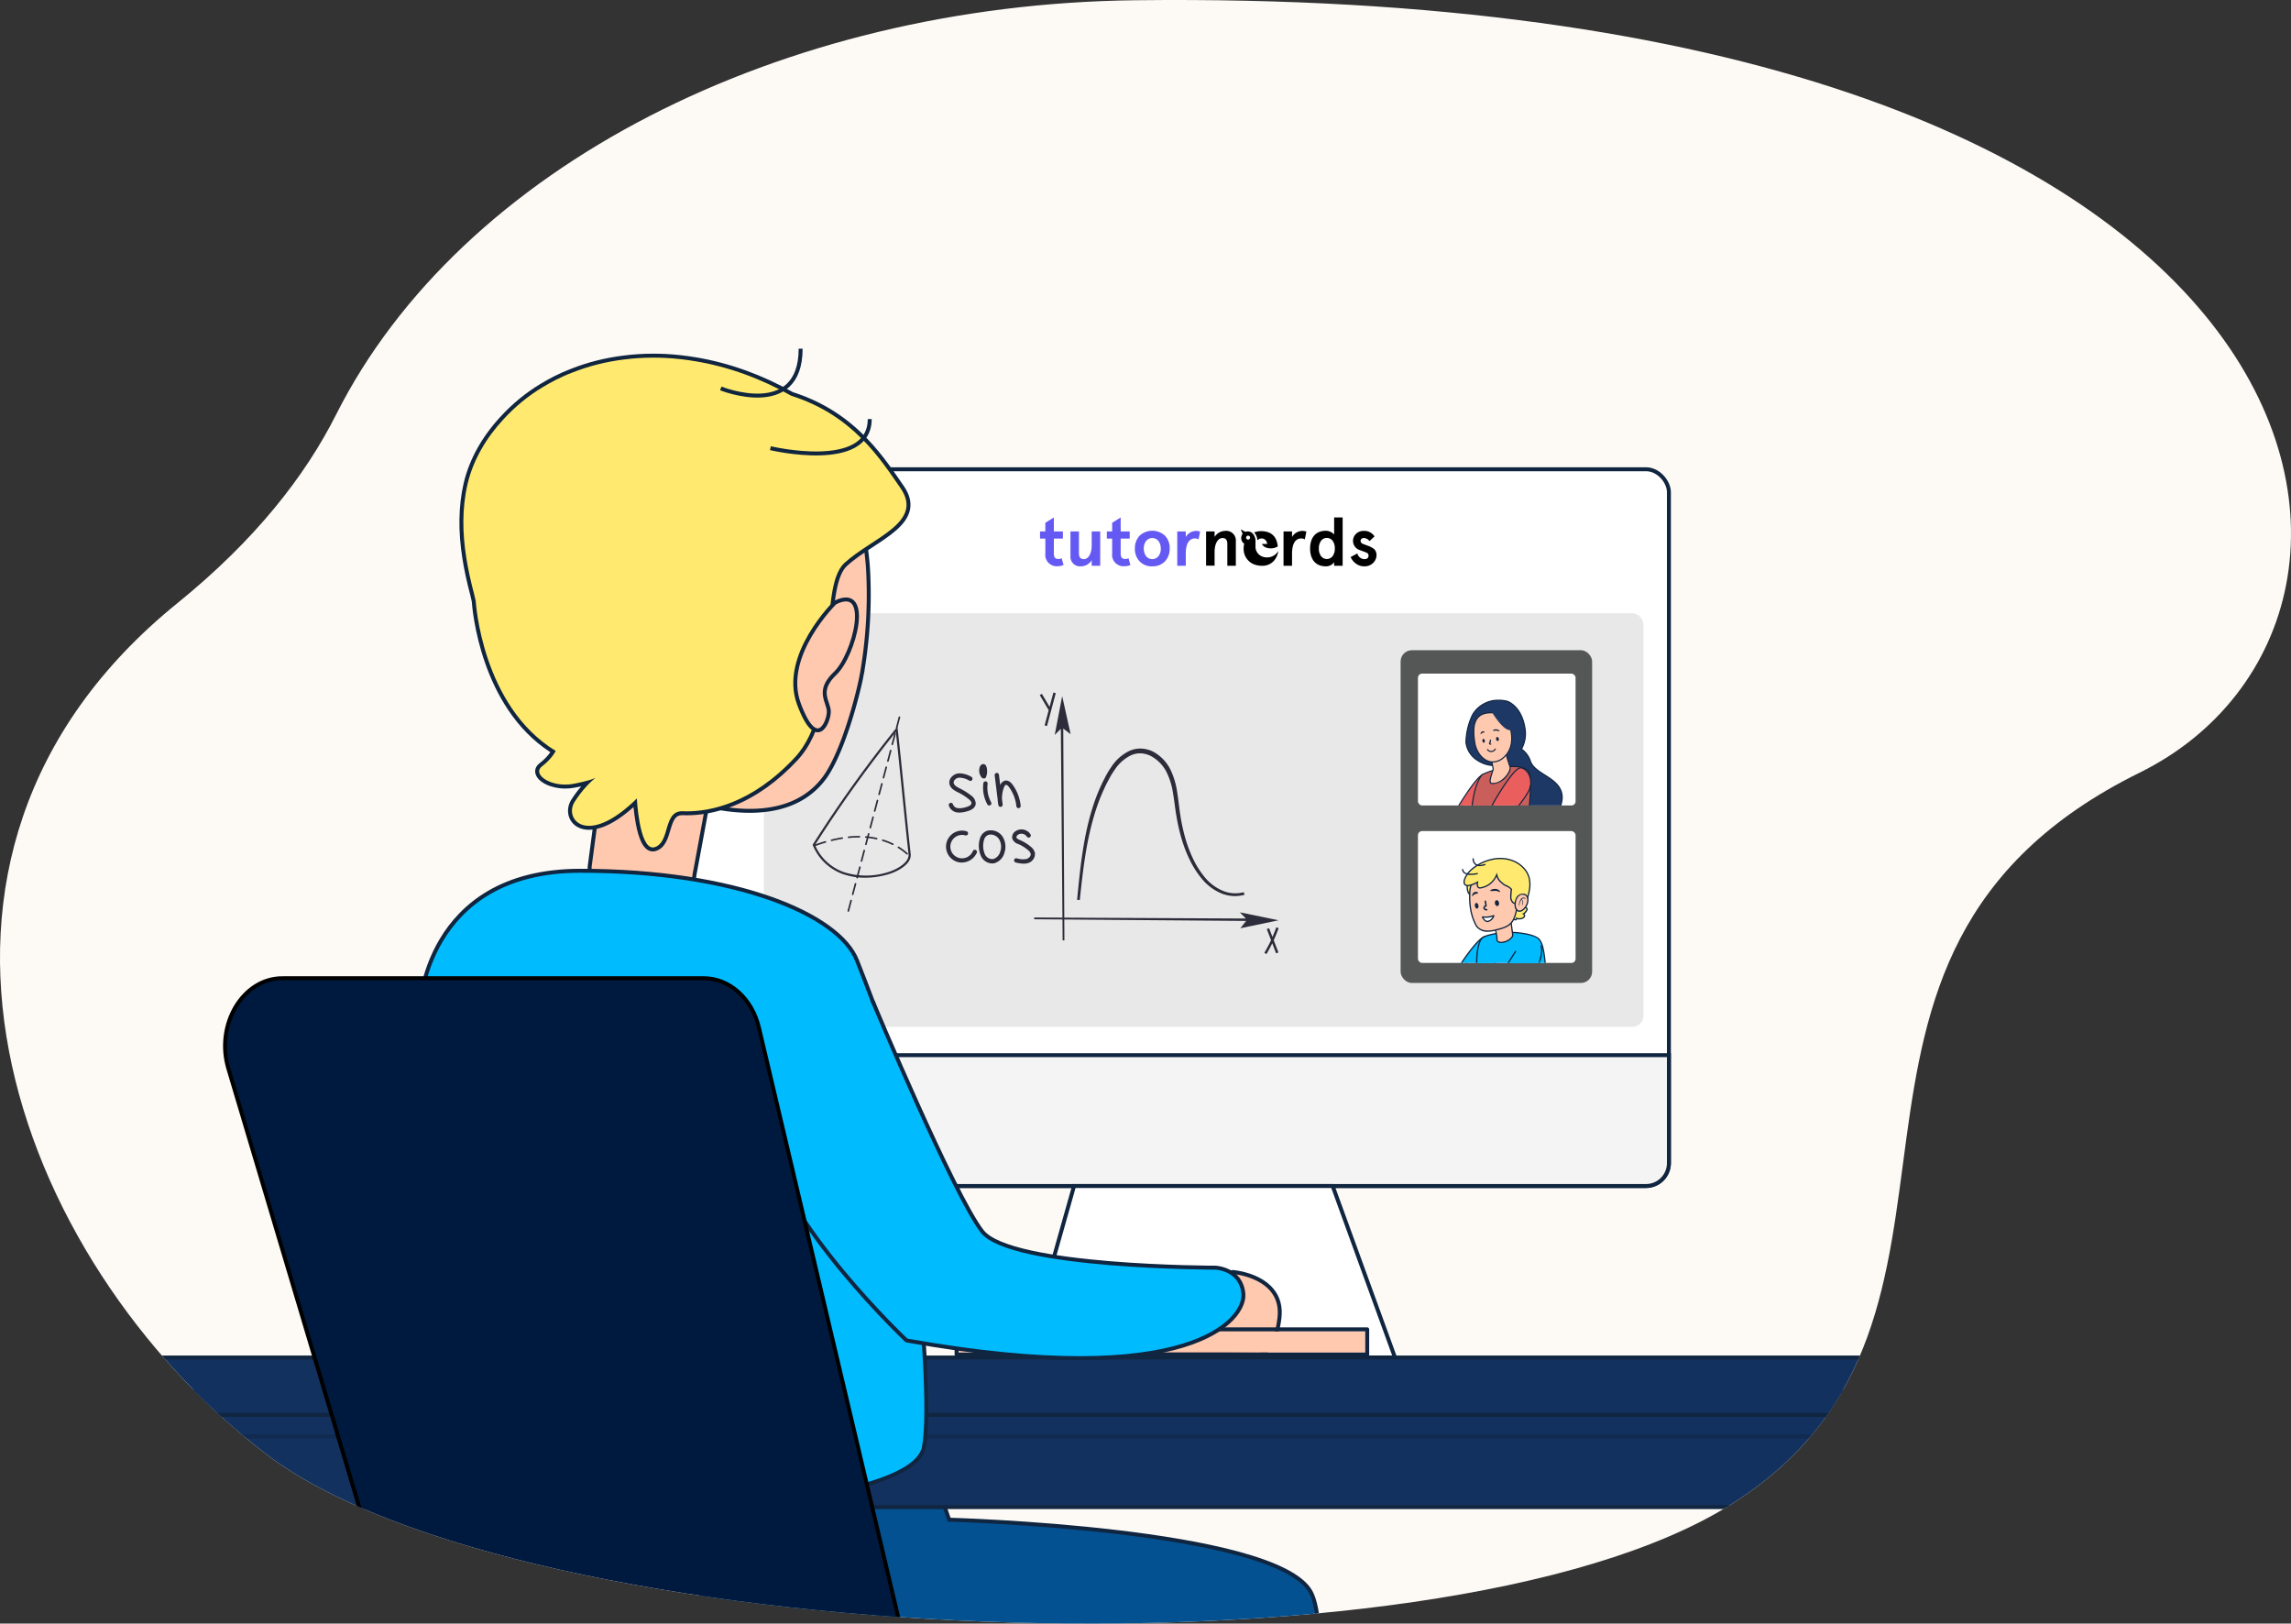
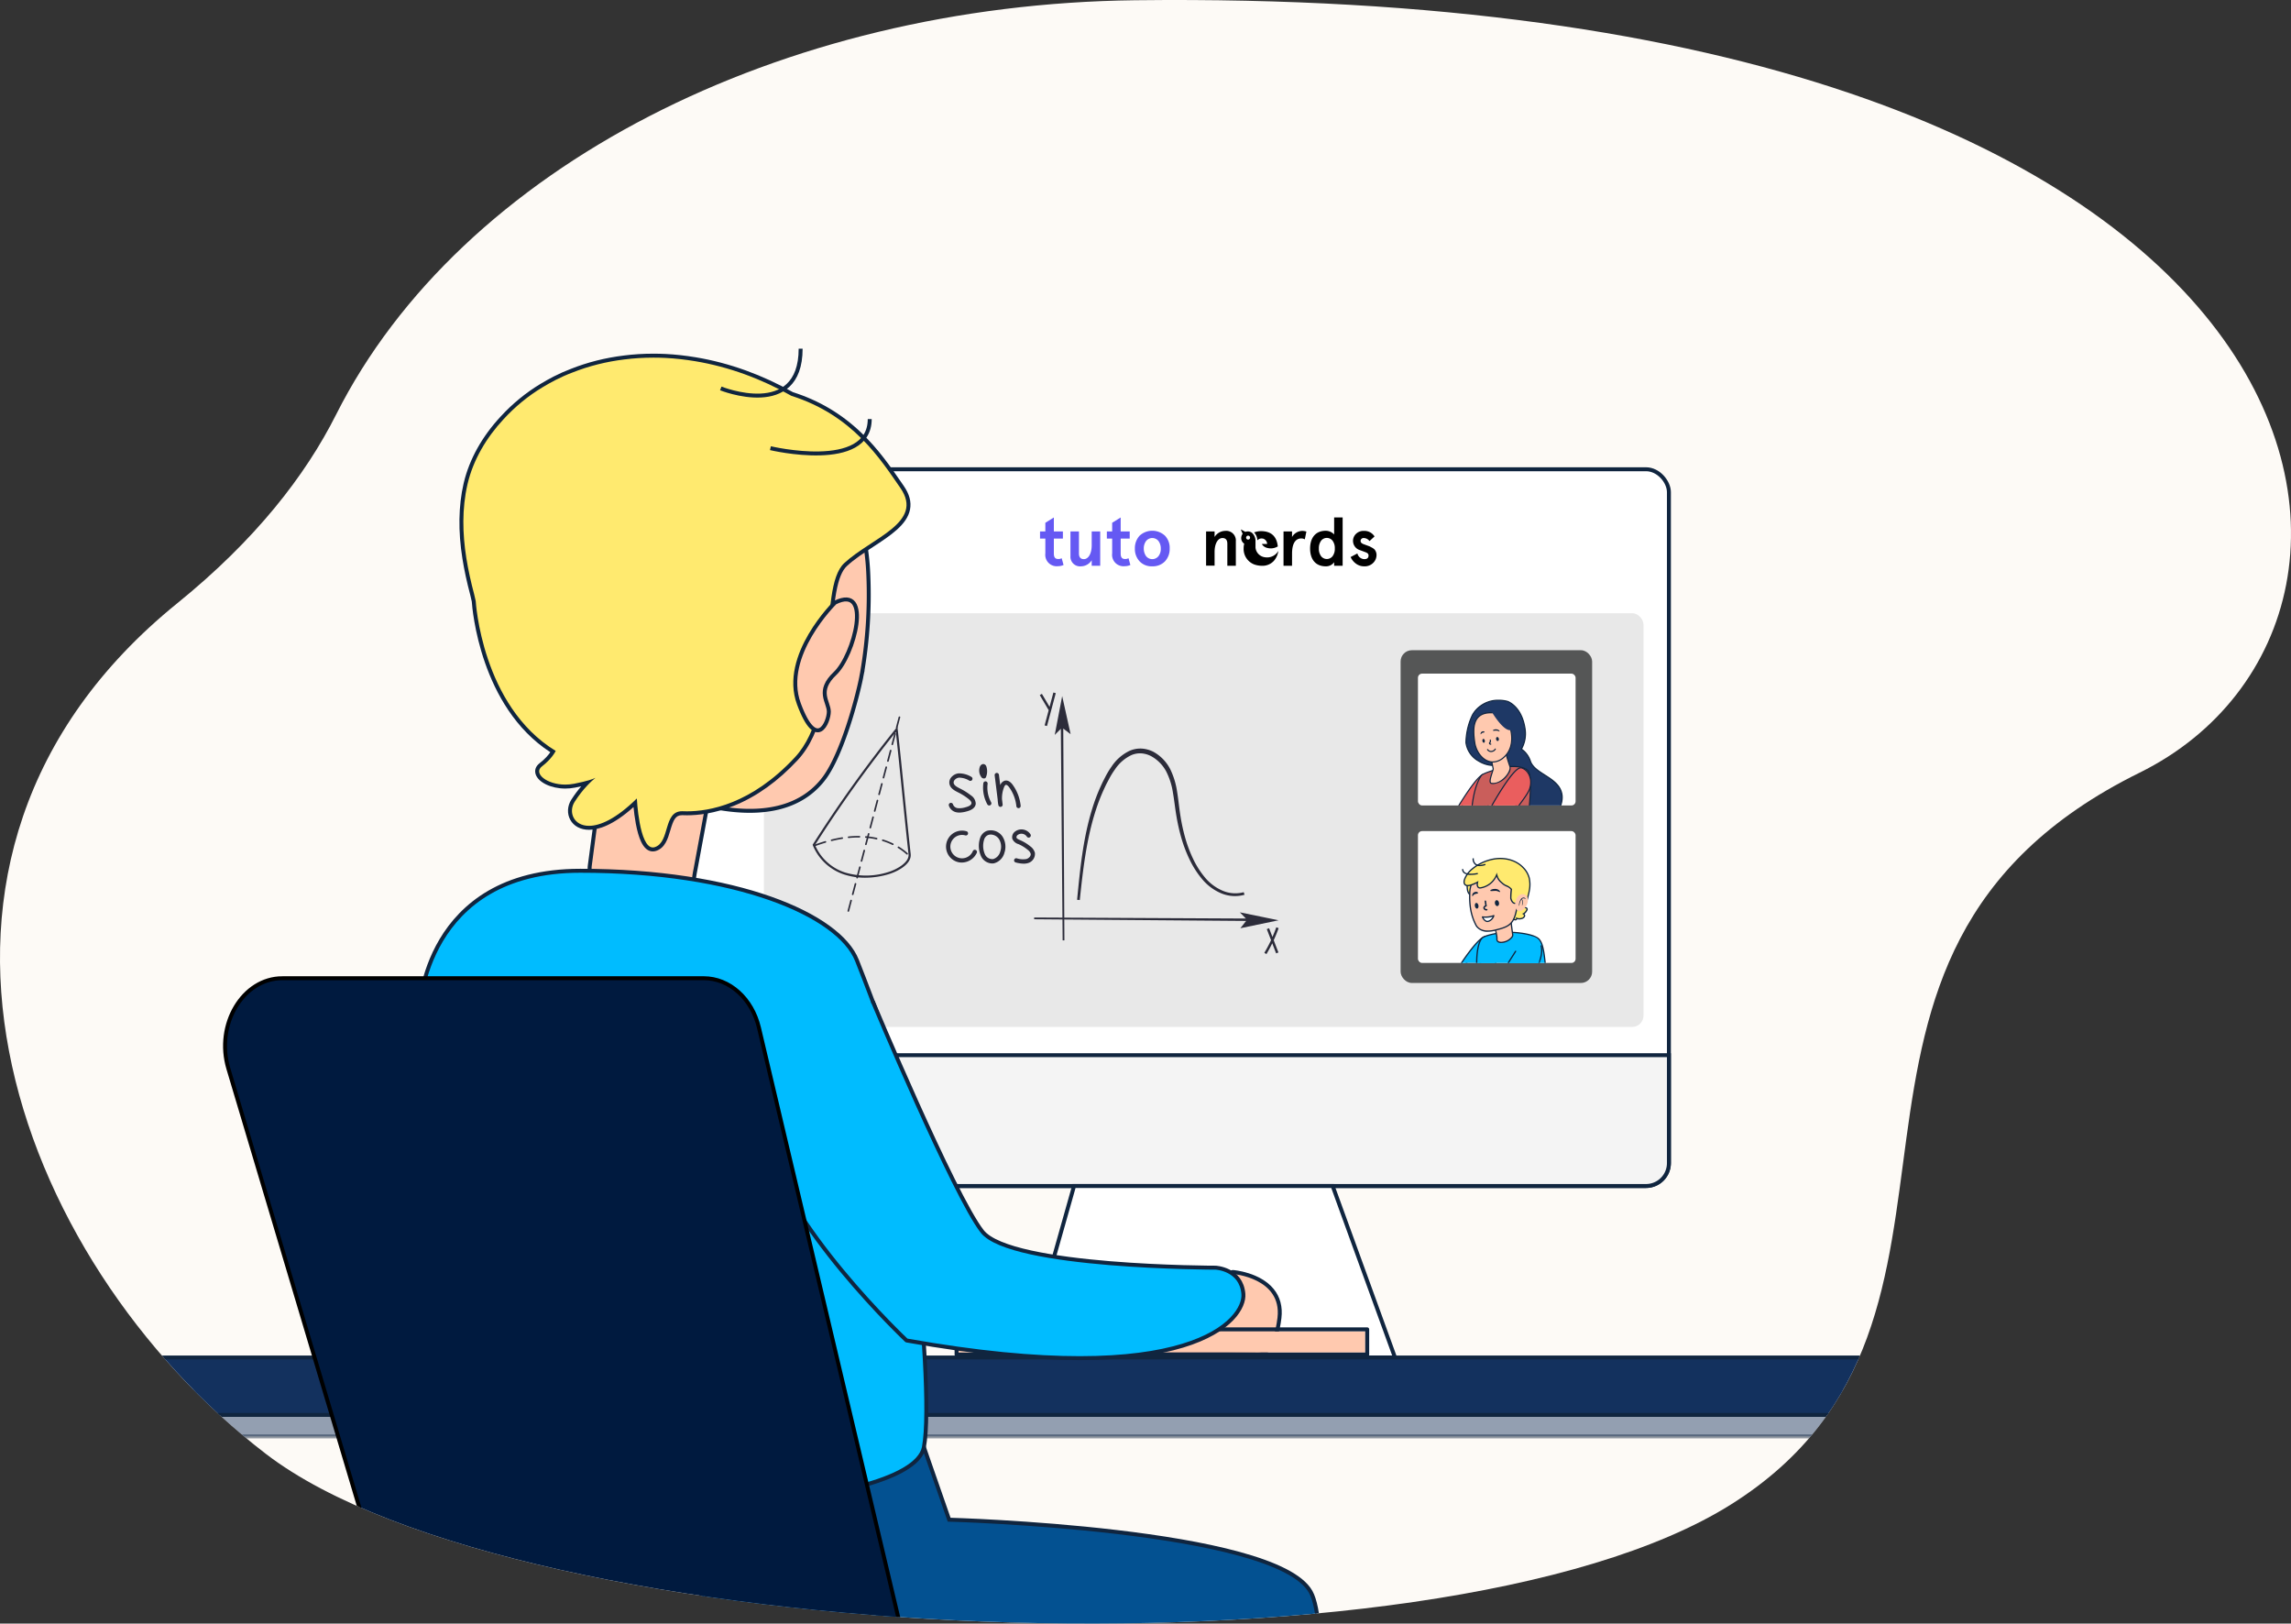
<svg xmlns="http://www.w3.org/2000/svg" width="580" height="411" viewBox="0 0 580 411">
  <rect x="0" y="0" width="580" height="411" fill="#333333" stroke="none" />
  <defs>
    <clipPath id="clip-path">
      <path id="Path_4483" d="M1818.59 703.915c-89.751 1.067-170.7 42.2-202.287 104.918-7.751 15.392-20.359 31.672-40.193 47.73-79.472 64.339-41.618 166.192 22.46 215.349s296.35 59.71 370.968 12.731 9.173-138.72 103.352-185.187c79.549-39.25 53.565-199.203-254.3-195.541z" class="cls-1" transform="translate(-1531.23 -703.853)" />
    </clipPath>
    <clipPath id="clip-path-2">
-       <path id="Path_4365" d="M1641.164 812.545l-27.393-3.959-2.995 22.558a5.862 5.862 0 0 0 1.322 4.546 23.459 23.459 0 0 0 15.5 8.426c8.4.979 9.464-2.871 9.346-5.27a28.861 28.861 0 0 1 .582-6.66z" class="cls-2" transform="translate(-1610.724 -808.586)" />
-     </clipPath>
+       </clipPath>
    <clipPath id="clip-path-3">
      <path id="Rectangle_1015" d="M0 0H44.296V28.914H0z" class="cls-3" />
    </clipPath>
    <clipPath id="clip-path-4">
      <path id="Rectangle_1017" d="M0 0H32.178V29.37H0z" class="cls-3" />
    </clipPath>
    <clipPath id="clip-path-5">
      <path id="Intersection_20" d="M.644 4.611A4.383 4.383 0 0 0 .556 3.6L0 .6 4.176 0l.456 3.438a.9.9 0 0 1-.2.692 3.577 3.577 0 0 1-2.365 1.285 3.242 3.242 0 0 1-.381.024c-.932 0-1.059-.502-1.042-.828zM.189.738l.524 2.828A4.44 4.44 0 0 1 .806 4.62a.551.551 0 0 0 .157.454 1.394 1.394 0 0 0 1.085.179 3.419 3.419 0 0 0 2.258-1.224.742.742 0 0 0 .166-.571L4.037.182z" class="cls-3" />
    </clipPath>
    <style> .cls-1{fill:#fdfaf6}.cls-11,.cls-2{fill:#ffc9af}.cls-14,.cls-16,.cls-17,.cls-18,.cls-2,.cls-21,.cls-23,.cls-5{stroke:#10253f}.cls-14,.cls-16,.cls-17,.cls-18,.cls-19,.cls-2,.cls-21,.cls-5{stroke-miterlimit:10}.cls-14,.cls-3{fill:none}.cls-26,.cls-5{fill:#fff}.cls-7{fill:#6559f3}.cls-23{stroke-linejoin:round}.cls-16,.cls-35,.cls-37{mix-blend-mode:multiply;isolation:isolate}.cls-40{fill:#ffea6f}.cls-16,.cls-17,.cls-23,.cls-34{fill:#00bcff}.cls-16{opacity:.24}.cls-18{fill:#035191}.cls-19{fill:#001a3f;stroke:#000}.cls-20{fill:#10253f}.cls-21{fill:#13315e}.cls-24{fill:#2c2c3a}.cls-28{fill:#ea5e5e}.cls-29{fill:#1e3865}.cls-35{opacity:.38}.cls-37{opacity:.3}.cls-41,.cls-42{stroke:none}.cls-42{fill:#10253f} </style>
  </defs>
  <g id="Group_6733" transform="translate(-1531.23 -703.853)">
    <g id="Group_5774" transform="translate(1531.23 703.853)">
      <g id="Group_5773" clip-path="url(#clip-path)">
        <path id="Path_4360" d="M1818.59 703.915c-89.751 1.067-170.7 42.2-202.287 104.918-7.751 15.392-20.359 31.672-40.193 47.73-79.472 64.339-41.618 166.192 22.46 215.349s296.35 59.71 370.968 12.731 9.173-138.72 103.352-185.187c79.549-39.25 53.565-199.203-254.3-195.541z" class="cls-1" transform="translate(-1531.23 -703.853)" />
        <g id="Group_5653" transform="translate(174.27 118.787)">
          <g id="Group_5652">
            <rect id="Rectangle_1006" width="248.24" height="181.44" class="cls-5" rx="5.8" />
            <path id="Rectangle_1007" fill="#f4f4f4" stroke="#10253f" stroke-miterlimit="10" d="M0 0h248.24v27.318a5.8 5.8 0 0 1-5.8 5.8H5.8a5.8 5.8 0 0 1-5.8-5.8V0z" transform="translate(0 148.322)" />
            <path id="Path_4361" d="M1681.774 863.881l-12.274 43.413h93.528l-15.783-43.413z" class="cls-5" transform="translate(-1584.134 -682.441)" />
            <g id="Group_6742" transform="translate(89.03 12.207)">
              <path id="Path_3792" d="M18.053 22.129a3.332 3.332 0 0 1-1.412.3 2.884 2.884 0 0 1-3.195-3.226v-3.76H12.1v-1.815h1.345v-2.184L15.6 10.1v3.528h2.287v1.814H15.6v3.763c0 1.042.37 1.411 1.143 1.411a1.825 1.825 0 0 0 .841-.2z" class="cls-7" transform="translate(-12.1 -10.1)" />
              <path id="Path_3793" d="M42.533 29.3h-2.152v-1.409a3.226 3.226 0 0 1-2.69 1.546A2.439 2.439 0 0 1 35 26.816V20.6h2.152v5.578c0 .941.4 1.445 1.244 1.445 1.11 0 1.984-1.344 1.984-3.528V20.6h2.152z" class="cls-7" transform="translate(-27.299 -17.072)" />
              <path id="Path_3794" d="M68.353 22.129a3.332 3.332 0 0 1-1.413.3 2.884 2.884 0 0 1-3.195-3.226v-3.76H62.4v-1.815h1.345v-2.184L65.9 10.1v3.528h2.287v1.814H65.9v3.763c0 1.042.37 1.411 1.143 1.411a1.825 1.825 0 0 0 .841-.2z" class="cls-7" transform="translate(-45.484 -10.1)" />
              <path id="Path_3795" d="M83.5 24.6a4.645 4.645 0 0 1 1.177-3.226 4.72 4.72 0 0 1 6.457 0 4.442 4.442 0 0 1 1.177 3.226 4.587 4.587 0 0 1-1.177 3.226 4.281 4.281 0 0 1-3.229 1.277 4.161 4.161 0 0 1-3.229-1.277A4.587 4.587 0 0 1 83.5 24.6zm2.253 0a3.305 3.305 0 0 0 .572 1.915 2 2 0 0 0 3.161 0 2.952 2.952 0 0 0 .572-1.915 3.126 3.126 0 0 0-.572-1.882 2 2 0 0 0-3.161 0 3.126 3.126 0 0 0-.572 1.882z" class="cls-7" transform="translate(-59.488 -16.74)" />
-               <path id="Path_3796" d="M117.552 29.037H115.4v-8.7h2.152v1.411a3.1 3.1 0 0 1 2.59-1.546 3.96 3.96 0 0 1 1.043.168l-.4 1.982a1.667 1.667 0 0 0-.908-.235c-1.379 0-2.32 1.176-2.32 3.831v3.091z" class="cls-7" transform="translate(-80.659 -16.806)" />
              <path id="Path_3797" d="M137.1 20.334h2.152v1.411a3.226 3.226 0 0 1 2.69-1.546 2.439 2.439 0 0 1 2.69 2.621v6.216h-2.152v-5.577c0-.941-.4-1.445-1.244-1.445-1.11 0-1.984 1.344-1.984 3.528V29H137.1z" transform="translate(-95.062 -16.806)" />
              <path id="Path_3798" d="M197.552 29.037H195.4v-8.7h2.152v1.411a3.1 3.1 0 0 1 2.59-1.546 3.96 3.96 0 0 1 1.043.168l-.4 1.982a1.667 1.667 0 0 0-.908-.235c-1.379 0-2.321 1.176-2.321 3.831z" transform="translate(-133.755 -16.806)" />
              <path id="Path_3799" d="M221.487 14.4v-4.3h2.152v12.231h-2.152v-.907a2.49 2.49 0 0 1-2.119 1.042c-2.556 0-3.968-1.747-3.968-4.5s1.413-4.5 3.968-4.5a2.917 2.917 0 0 1 2.119.934zm-3.868 3.562a3.058 3.058 0 0 0 .572 1.949 1.835 1.835 0 0 0 2.892 0 3.094 3.094 0 0 0 .572-1.982 3.057 3.057 0 0 0-.572-1.949 1.835 1.835 0 0 0-2.892 0 3.16 3.16 0 0 0-.571 1.983z" transform="translate(-147.029 -10.1)" />
              <path id="Path_3800" d="M251.954 21.608l-1.278 1.176a1.807 1.807 0 0 0-1.446-.773.742.742 0 0 0-.807.739c0 .37.269.638.841.84l.639.235.74.269c.135.067.336.168.639.336a2.917 2.917 0 0 1 .639.437 2.168 2.168 0 0 1 .538 1.411 2.794 2.794 0 0 1-.874 2.05 2.993 2.993 0 0 1-2.22.84 3.382 3.382 0 0 1-2.152-.706 4.083 4.083 0 0 1-1.312-1.646l1.715-.907a1.857 1.857 0 0 0 1.749 1.445c.706 0 1.076-.3 1.076-.941a.73.73 0 0 0-.471-.672 1.8 1.8 0 0 0-.471-.2c-.3-.134-.908-.336-1.244-.47a2.449 2.449 0 0 1-.975-4.133 2.718 2.718 0 0 1 2.02-.738 3.02 3.02 0 0 1 2.654 1.408z" transform="translate(-167.271 -16.804)" />
              <g id="Group_4904" transform="translate(50.816 3.019)">
                <path id="Path_3810" d="M171.578 29.069a4.746 4.746 0 0 0 1.134-2.522 3.274 3.274 0 0 1-3.366 1.608 2.731 2.731 0 0 1-2.415-2.449v-1.865a2.808 2.808 0 0 0-.768-1.755l-.11-.11a1.691 1.691 0 0 0-1.061-.366 1.86 1.86 0 0 0-.622.11l-1.17-.62.476 1.133a1.768 1.768 0 0 0-.366 1.06 1.711 1.711 0 0 0 .768 1.426 4.018 4.018 0 0 0-.146 1.133 4.18 4.18 0 0 0 2.707 4.131 6.043 6.043 0 0 0 1.866.329 3.913 3.913 0 0 0 3.073-1.243zm-6.366-5.41a.5.5 0 1 1 .329-.621.508.508 0 0 1-.329.621z" transform="translate(-163.2 -21.1)" />
                <path id="Path_3811" d="M174.412 24.164a1.074 1.074 0 0 1 .7.256 1.382 1.382 0 0 1 .585.987v.146h-1.281a.576.576 0 0 0 .037.146 2.143 2.143 0 0 0 1.244.841 3.453 3.453 0 0 0 2.707-.366 2.254 2.254 0 0 0-.037-.329c-.329-2.266-1.683-3.546-4.244-3.546a5.322 5.322 0 0 0-1.72.329 3.008 3.008 0 0 1 .8 1.645c0 .11.037.256.037.366a1.382 1.382 0 0 1 1.172-.475z" transform="translate(-169.034 -21.861)" />
              </g>
            </g>
          </g>
        </g>
        <rect id="Rectangle_1008" width="222.689" height="104.729" fill="#e8e8e8" rx="2.867" transform="translate(193.385 155.232)" />
        <g id="Path_4362" fill="#ffc9af" stroke-linecap="round" stroke-linejoin="round">
          <path d="M1711.851 896.142c-.263 0-.457-.033-.56-.056l-23.217-.436-1.1-.02.739-.816 17.58-19.399.166-.182.245.02c.067.005 1.661.136 3.677.76 1.877.582 4.48 1.72 6.221 3.843 1.562 1.904 2.188 4.265 1.861 7.02-.422 3.553-1.291 6.135-2.583 7.675-1.16 1.385-2.396 1.591-3.029 1.591z" class="cls-41" transform="translate(-1393.551 -553.255)" />
          <path d="M1705.664 875.751l-17.581 19.399 23.273.437s.187.055.495.055c1.187 0 4.164-.824 5.116-8.826 1.196-10.08-11.303-11.065-11.303-11.065m0-1c.026 0 .053.001.079.003.276.022 6.797.58 10.246 4.785 1.65 2.013 2.314 4.5 1.97 7.395-.433 3.652-1.34 6.323-2.696 7.939-1.291 1.54-2.692 1.77-3.412 1.77-.267 0-.479-.03-.617-.058l-23.17-.435c-.392-.008-.743-.244-.899-.603-.155-.36-.086-.778.177-1.069l17.581-19.398c.19-.21.46-.329.741-.329z" class="cls-42" transform="translate(-1393.551 -553.255)" />
        </g>
        <g id="Rectangle_1009" fill="#ffc9af" stroke="#10253f" stroke-linecap="round" stroke-linejoin="round">
          <path d="M0 0H102.959V5.372H0z" class="cls-41" transform="translate(242.67 337.016)" />
          <path d="M-0.5 -0.5H103.459V5.872H-0.5z" class="cls-3" transform="translate(242.67 337.016)" />
        </g>
        <g id="Group_5658" transform="translate(117.305 88.268)">
          <g id="Group_5655" transform="translate(31.966 108.22)">
            <path id="Path_4363" d="M1641.164 812.545l-27.393-3.959-2.995 22.558a5.862 5.862 0 0 0 1.322 4.546 23.459 23.459 0 0 0 15.5 8.426c8.4.979 9.464-2.871 9.346-5.27a28.861 28.861 0 0 1 .582-6.66z" class="cls-11" transform="translate(-1610.724 -808.586)" />
            <g id="Group_5654" clip-path="url(#clip-path-2)">
              <path id="Path_4364" fill="#ffc9af" d="M1644.363 829.56c-22.606.857-32.3-20.856-31.655-21.774.8-1.139 2.965-1.071 4.719-.775 12.354 2.094 29.576 7.705 31.535 12.309s-1.41 10.118-4.599 10.24z" transform="translate(-1609.009 -810.128)" style="mix-blend-mode:multiply;isolation:isolate" opacity="0.47" />
            </g>
            <path id="Path_4366" d="M1641.164 812.545l-27.393-3.959-2.995 22.558a5.862 5.862 0 0 0 1.322 4.546 23.459 23.459 0 0 0 15.5 8.426c8.4.979 9.464-2.871 9.346-5.27a28.861 28.861 0 0 1 .582-6.66z" class="cls-14" transform="translate(-1610.724 -808.586)" />
          </g>
          <g id="Group_5656" transform="translate(20.137 13.26)">
            <path id="Path_4367" d="M1644.666 860.1c16.38 3.949 25.243 0 30.05-5.531.366-.409.693-.84 1.02-1.27 4.5-6.176 8.189-19.973 9.248-25.25.082-.45.163-.9.264-1.368a.361.361 0 0 1 .021-.158 116.281 116.281 0 0 0 1.549-24.37c-1.324-36.488-31.986-52.221-58.043-40.2a49.766 49.766 0 0 0-23.245 23.3c-.387.782-1.172 1.516-1.1 2.4 4.928 60.81 9.127 64.998 40.236 72.447z" class="cls-2" transform="translate(-1604.425 -757.97)" />
          </g>
          <g id="Group_5657">
            <g id="Path_4368" fill="#ffea6f" stroke-linejoin="round">
              <path d="M1641.677 876.606c-1.001 0-1.86-.75-2.549-2.227-.498-1.066-.925-2.541-1.27-4.383-.372-1.99-.57-3.997-.663-5.187-5.514 5.202-9.374 6.323-11.675 6.323-1.947 0-3.518-.828-4.31-2.27-.763-1.39-.671-3.143.24-4.574 1.249-1.961 2.545-3.476 3.59-4.548-.876.237-1.936.478-3.171.722-.778.153-1.573.23-2.362.23-3.317 0-6.398-1.422-7.013-3.238-.283-.833.006-1.656.792-2.259 1.784-1.365 2.739-2.714 3.13-3.355-18.069-11.342-19.983-36.533-20.08-38.033l-.052-.231c-.15-.677-.267-1.212-.334-1.446v-.004l-.002-.004c-.887-3.343-1.538-6.359-1.991-9.22-1.092-6.884-.993-13.21.294-18.805l.007-.03.01-.028.008-.044c.008-.044.018-.103.038-.169 1.392-5.805 4.568-11.495 9.188-16.454 2.922-3.192 6.373-6.022 9.979-8.182 1.094-.68 2.25-1.292 3.27-1.833l.004-.002.003-.001c1.482-.755 2.897-1.384 4.325-1.922 4.183-1.664 8.666-2.795 13.324-3.361 2.39-.307 4.88-.462 7.395-.462 1.005 0 2.032.025 3.053.074 2.427.119 4.984.4 7.599.833 4.228.7 8.49 1.824 12.664 3.339 4.032 1.463 8.013 3.3 11.835 5.464 6.572 2.081 12.196 5.42 17.192 10.203 4.267 4.087 7.333 8.541 9.797 12.12l.819 1.186c1.38 1.99 1.882 3.833 1.531 5.63-.71 3.64-4.804 6.316-9.14 9.149-2.351 1.537-4.783 3.126-6.7 4.902-1.307 1.211-2.207 3.39-2.833 6.86-.575 3.183-.848 7.094-1.137 11.234-.371 5.31-.791 11.33-1.953 16.788-1.34 6.299-3.476 10.957-6.53 14.242-4.928 5.3-10.292 9.147-15.943 11.434-4.884 1.976-9.072 2.39-11.726 2.39-.366 0-.733-.007-1.091-.022-.059-.003-.116-.004-.173-.004-2.062 0-2.68 1.59-3.451 4.207-.607 2.057-1.234 4.184-3.266 4.856-.225.074-.451.112-.672.112z" class="cls-41" transform="translate(-1593.701 -749.845)" />
              <path d="M1641.802 752.11c-2.446 0-4.898.145-7.335.457-4.535.551-8.985 1.653-13.204 3.332-1.465.551-2.871 1.184-4.278 1.9-1.09.578-2.182 1.158-3.244 1.818-3.587 2.148-6.974 4.929-9.873 8.095-4.336 4.655-7.637 10.246-9.072 16.25-.028.082-.028.164-.058.247-1.406 6.112-1.262 12.474-.288 18.614.489 3.085 1.178 6.143 1.982 9.17.079.28.22.928.4 1.744.001.01 1.504 26.531 20.253 37.928 0 0-.9 1.94-3.494 3.927-2.246 1.72 1.194 4.6 5.916 4.6.73 0 1.49-.069 2.265-.221 3.286-.647 4.736-1.169 5.378-1.499-.973.792-3.181 2.792-5.279 6.084-1.631 2.564-.273 6.076 3.649 6.076 2.788 0 6.873-1.775 12.102-6.93 0 0 .589 12.404 4.055 12.404.166 0 .337-.028.516-.087 3.87-1.28 2.08-9.087 6.873-9.088.064 0 .128.001.194.004.33.014.687.023 1.07.023 5.468 0 16.2-1.724 27.303-13.666 11.88-12.778 5.496-42.68 12.48-49.15 6.983-6.47 20.323-10.258 14.237-19.029-5.03-7.25-12.039-18.425-27.598-23.333-7.535-4.272-15.816-7.352-24.38-8.77-2.498-.415-5.014-.704-7.541-.828-1.008-.048-2.018-.073-3.029-.073m0-1c1.013 0 2.048.025 3.077.074 2.447.12 5.023.403 7.657.84 4.258.705 8.549 1.836 12.753 3.362 4.041 1.466 8.033 3.308 11.865 5.473 6.625 2.106 12.297 5.477 17.336 10.303 4.305 4.122 7.387 8.6 9.864 12.197.278.405.55.8.817 1.185 1.463 2.108 1.99 4.074 1.612 6.012-.75 3.846-4.93 6.578-9.357 9.47-2.334 1.526-4.748 3.104-6.633 4.85-1.208 1.12-2.085 3.272-2.682 6.582-.57 3.157-.842 7.055-1.13 11.181-.372 5.327-.794 11.364-1.963 16.857-1.36 6.39-3.536 11.126-6.653 14.478-4.978 5.355-10.402 9.243-16.122 11.557-4.958 2.006-9.215 2.428-11.913 2.428-.373 0-.747-.008-1.112-.024l-.15-.003c-1.665 0-2.185 1.173-2.974 3.849-.613 2.079-1.307 4.435-3.588 5.189-.276.09-.555.137-.829.137-1.213 0-2.223-.846-3.002-2.515-.515-1.105-.956-2.62-1.308-4.503-.287-1.533-.47-3.053-.583-4.22-5.239 4.72-8.98 5.764-11.264 5.764-2.136 0-3.866-.922-4.749-2.53-.85-1.55-.752-3.498.257-5.083.851-1.336 1.725-2.47 2.53-3.401-.495.111-1.026.222-1.593.334-.81.16-1.637.24-2.458.24-3.577 0-6.795-1.538-7.487-3.578-.355-1.048-.005-2.075.962-2.816 1.4-1.071 2.267-2.129 2.74-2.809-17.745-11.51-19.757-36.257-19.883-38.111l-.043-.194c-.142-.643-.265-1.198-.327-1.418l-.004-.016c-.892-3.36-1.546-6.392-2.002-9.27-1.102-6.947-1.001-13.338.3-18.995.006-.024.012-.048.02-.07v-.007c.01-.048.022-.124.049-.212 1.412-5.884 4.629-11.645 9.302-16.663 2.955-3.227 6.443-6.087 10.086-8.27 1.109-.688 2.271-1.304 3.297-1.847l.014-.008c1.497-.762 2.927-1.398 4.37-1.942 4.221-1.679 8.743-2.82 13.441-3.391 2.414-.31 4.924-.466 7.46-.466z" class="cls-42" transform="translate(-1593.701 -749.845)" />
            </g>
            <path id="Path_4369" d="M1635.1 767.77s25.141 5.981 25.141-7.375" class="cls-14" transform="translate(-1557.362 -742.585)" />
            <path id="Path_4370" d="M1628.406 760.96s20.219 8.153 20.219-10.058" class="cls-14" transform="translate(-1563.238 -750.902)" />
          </g>
          <path id="Path_4371" d="M1648.543 785.525s-13.7 13.4-9.178 25.631 7.582 4.519 7.582 1.994-3.194-5.184 1.6-9.7 9.572-22.69-.004-17.925z" class="cls-2" transform="translate(-1554.423 -721.261)" />
        </g>
        <g id="Group_5660" transform="translate(190.103 406.948)">
          <g id="Group_5659" transform="translate(0 119.99)">
            <path id="Path_4372" d="M1657.229 991.775s14.3 21.778 12.536 24.967-29.376-9.825-29.376-9.825-10.94-5.611-7.1-17.466 23.94 2.324 23.94 2.324z" class="cls-16" transform="translate(-1632.47 -984.723)" />
            <path id="Path_4373" d="M1663.874 1003.918l-9.551-15.582-14.323-2.06-5.786 3.057.6 11.363 2.461 4.319 16.75 7.1z" class="cls-14" transform="translate(-1630.938 -983.363)" />
            <path id="Path_4374" d="M1654.474 995.68a19.135 19.135 0 0 0-9.551 8.315s8.653 4.294 13.128 3.589c0 0 5.265 1.75-3.577-11.904z" class="cls-17" transform="translate(-1621.539 -975.124)" />
          </g>
          <path id="Path_4375" d="M1649.554 938.563l-12.134 107.447a36.176 36.176 0 0 0 15.538 2.912L1685.87 937.5l-24.225-16.737z" class="cls-18" transform="translate(-1628.124 -920.766)" />
        </g>
        <g id="Group_5661" transform="translate(296.94 538.479)">
          <path id="Path_4376" d="M1714.125 997.927s14.3 21.778 12.537 24.967-29.377-9.827-29.377-9.827-10.94-5.609-7.1-17.464 23.94 2.324 23.94 2.324z" class="cls-16" transform="translate(-1689.366 -990.875)" />
          <path id="Path_4377" d="M1720.77 1010.07l-9.551-15.582-14.322-2.06-5.787 3.057.6 11.363 2.461 4.319 16.75 7.1z" class="cls-14" transform="translate(-1687.834 -989.516)" />
          <path id="Path_4378" d="M1711.369 1001.831a19.144 19.144 0 0 0-9.55 8.315s8.653 4.3 13.127 3.589c.001 0 5.266 1.752-3.577-11.904z" class="cls-17" transform="translate(-1678.435 -981.277)" />
        </g>
        <path id="Path_4379" d="M1684.077 899.129l6.384 18.344s82.474 2.212 91.52 18.249-10.11 142.583-10.11 142.583-11.706 8.129-23.943-2.324L1734.243 959.2s-78.9 4.6-94.329-4.3-16.338-43.679-16.338-43.679z" class="cls-18" transform="translate(-1450.173 -532.774)" />
        <path id="Path_4380" d="M1709.6 1110.168a3.023 3.023 0 0 0 2.978-3.377l-19.181-172.1a3.012 3.012 0 0 0-2.978-2.694H1680.3a3.024 3.024 0 0 0-2.954 3.551l29.3 172.1a3.006 3.006 0 0 0 2.954 2.52z" class="cls-19" transform="translate(-1403.017 -503.976)" />
        <path id="Path_4381" d="M1630.044 1132.749a3.4 3.4 0 0 1-3.354-3.8l21.61-193.913a3.391 3.391 0 0 1 3.354-3.036h11.4a3.407 3.407 0 0 1 3.327 4l-33.012 193.908a3.389 3.389 0 0 1-3.325 2.841z" class="cls-19" transform="translate(-1447.458 -503.976)" />
        <path id="Path_4382" d="M1576.515 1121.163a3.3 3.3 0 0 1-3.072-3.863l35.488-182.317a3.336 3.336 0 0 1 3.564-2.628l11.368.861a3.291 3.291 0 0 1 3.029 4.047l-46.855 181.457a3.345 3.345 0 0 1-3.522 2.443z" class="cls-19" transform="translate(-1494.228 -503.674)" />
        <g id="Group_5664" transform="translate(-61.931 343.64)">
          <g id="Group_5662" transform="translate(0 31.833)">
            <path id="Path_4383" d="M1503.4 1146.014c-3.048 0-5.431-1.846-5.128-3.976l33.174-234.787c.261-1.852 2.479-3.263 5.128-3.263h17.5c3.154 0 5.569 1.972 5.1 4.161l-50.674 234.788c-.384 1.769-2.55 3.077-5.1 3.077z" class="cls-20" transform="translate(-1498.248 -903.989)" />
            <path id="Path_4384" d="M1833.455 1146.014c3.045 0 5.428-1.846 5.128-3.976l-33.174-234.787c-.263-1.852-2.481-3.263-5.128-3.263h-17.5c-3.155 0-5.568 1.972-5.1 4.161l50.673 234.787c.386 1.77 2.553 3.078 5.101 3.078z" class="cls-20" transform="translate(-1253.024 -903.989)" />
          </g>
          <g id="Group_5663" transform="translate(5.688)">
-             <path id="Path_4385" d="M2057.911 895.561v21.357c0 2.221-2.308 4.021-5.153 4.021H1512.81c-2.847 0-5.154-1.8-5.154-4.021v-21.357c0-2.219 2.308-4.021 5.154-4.021h539.949c2.841 0 5.152 1.801 5.152 4.021z" class="cls-21" transform="translate(-1495.679 -883.062)" />
            <rect id="Rectangle_1010" width="550.252" height="11.504" fill="#13315e" stroke="#10253f" stroke-miterlimit="10" rx="2.092" transform="translate(11.978 8.473)" style="mix-blend-mode:multiply;isolation:isolate" opacity="0.45" />
            <rect id="Rectangle_1011" width="574.209" height="14.539" class="cls-21" rx="2.092" />
          </g>
        </g>
        <path id="Path_4386" d="M1587.9 856.41s1.2-35.064 40.706-35.064 65.464 11.12 70.046 22.7 9.768 25.933 9.768 25.933 10.375 80.544 7.182 97.29-96.574 20.735-105.353 0-24.742-48.682-22.349-110.859z" class="cls-23" transform="translate(-1481.699 -600.919)" />
        <path id="Path_4387" d="M1661.782 838.971s20.537 49.069 27.719 58.239 59.063 9.17 59.063 9.17 6.518.265 7.049 6.645-13.059 24.628-85.278 11.782c0 0-31.411-29.554-36.118-52.033" class="cls-23" transform="translate(-1440.832 -585.478)" />
        <rect id="Rectangle_1012" width="160.159" height="17.797" class="cls-19" rx="4.464" transform="translate(149.417 413.235)" />
        <path id="Path_4388" d="M1576.106 835.845h106.653c6.514 0 12.234 5.131 13.985 12.551l35.215 149.059c2.587 10.949-4.373 21.793-13.985 21.793h-97.386c-6.157 0-11.646-4.591-13.694-11.458l-44.482-149.059c-3.335-11.172 3.675-22.886 13.694-22.886z" class="cls-19" transform="translate(-1504.597 -588.216)" />
        <g id="Group_5677" transform="translate(205.723 175.304)">
          <g id="Group_5666" transform="translate(56.085)">
            <path id="Path_4398" d="M1732.546 854.53l-9.809-2.013 1.528 1.568-45.979-.225-.26-47.87 1.868 1.434-2.139-9.646-1.883 9.827 1.548-1.548.4 47.8-7.164-.035v.444l7.171.057.045 5.29h.445l-.029-5.283 46.035.364-1.46 1.847z" class="cls-24" transform="translate(-1670.656 -796.871)" />
            <path id="Path_4399" d="M1681.189 820.444a46.6 46.6 0 0 1 2.088-5.358c.2-.432.4-.869.616-1.3l.67-1.268a20.213 20.213 0 0 1 1.492-2.411 10.248 10.248 0 0 1 4.1-3.57 5.579 5.579 0 0 1 2.569-.46 6.245 6.245 0 0 1 2.517.734 9.529 9.529 0 0 1 3.763 3.84 17.494 17.494 0 0 1 1.7 5.345c.336 1.88.527 3.814.854 5.745a49.335 49.335 0 0 0 1.279 5.728 34.179 34.179 0 0 0 2.1 5.5 23.2 23.2 0 0 0 3.192 4.97 12.644 12.644 0 0 0 4.771 3.548 8.955 8.955 0 0 0 5.934.381l-.2-.649a8.232 8.232 0 0 1-5.453-.422 11.841 11.841 0 0 1-4.435-3.386 22.325 22.325 0 0 1-3.018-4.823 33.2 33.2 0 0 1-1.979-5.377 47.634 47.634 0 0 1-1.189-5.628c-.3-1.895-.468-3.825-.791-5.767a19.461 19.461 0 0 0-1.729-5.715 10.509 10.509 0 0 0-4.219-4.392 7.518 7.518 0 0 0-3.036-.844 6.811 6.811 0 0 0-3.1.587 11.356 11.356 0 0 0-4.538 4.007 21.148 21.148 0 0 0-1.54 2.546l-.674 1.31c-.214.441-.41.891-.616 1.336a46.331 46.331 0 0 0-2.058 5.5c-2.315 7.49-3.062 15.286-3.81 22.99l.676.068c.811-7.696 1.682-15.437 4.064-22.765z" class="cls-24" transform="translate(-1665.572 -790.671)" />
            <path id="Path_4400" d="M1705.258 835.343l-1.192-3.1c.458-1 .877-2.02 1.241-3.056l-.59-.208c-.289.825-.62 1.634-.971 2.437l-.849-2.208-.583.225 1.076 2.8a36.027 36.027 0 0 1-1.7 3.2l.537.319c.528-.886 1.012-1.8 1.465-2.73l.978 2.546z" class="cls-24" transform="translate(-1643.414 -769.538)" />
            <path id="Path_4401" d="M1672.644 805.617l.6.161 2.219-8.323-.6-.16-.966 3.623-1.944-3.285-.538.318 2.256 3.814z" class="cls-24" transform="translate(-1669.99 -797.294)" />
          </g>
          <g id="Group_5667" transform="translate(0 8.627)">
            <path id="Path_4402" d="M1654.1 840.15a17.082 17.082 0 0 1-5.293-.809 12.9 12.9 0 0 1-7.962-7.4l-.056-.131.077-.12a325.465 325.465 0 0 1 20.982-29.288l.411-.51.073.651c.588 5.3 1.125 10.639 1.643 15.8s1.055 10.506 1.643 15.8c.29 2.608-3.448 4.463-5.464 5.078a20.84 20.84 0 0 1-6.054.929zm-12.7-8.289a12.36 12.36 0 0 0 7.575 6.962 18.505 18.505 0 0 0 11.017-.12c2.086-.638 5.31-2.422 5.081-4.5-.588-5.3-1.125-10.637-1.643-15.8-.5-4.951-1.01-10.065-1.57-15.144a324.534 324.534 0 0 0-20.46 28.603z" class="cls-24" transform="translate(-1640.788 -801.893)" />
          </g>
          <g id="Group_5668" transform="translate(.454 36.304)">
            <path id="Path_4403" d="M1664.493 821.371a.212.212 0 0 1-.137-.052 14.726 14.726 0 0 0-2.152-1.61.205.205 0 0 1 .216-.349 15.174 15.174 0 0 1 2.21 1.655.2.2 0 0 1 .015.289.2.2 0 0 1-.152.067zm-23.258-2.153a.2.2 0 0 1-.07-.4c.886-.321 1.761-.608 2.6-.854a.2.2 0 1 1 .115.392c-.834.244-1.7.529-2.58.846a.234.234 0 0 1-.065.015zm19.643-.266a.226.226 0 0 1-.09-.021 17.7 17.7 0 0 0-2.507-.991.2.2 0 0 1 .122-.39 18.3 18.3 0 0 1 2.565 1.013.2.2 0 0 1 .094.274.208.208 0 0 1-.184.114zm-15.471-1.009a.2.2 0 0 1-.049-.4c.911-.225 1.816-.409 2.691-.548a.2.2 0 0 1 .064.4c-.864.137-1.758.319-2.657.542a.212.212 0 0 1-.049.004zm11.353-.411a.166.166 0 0 1-.043-.006 20.125 20.125 0 0 0-2.67-.4.206.206 0 0 1-.188-.221.2.2 0 0 1 .221-.187 20.322 20.322 0 0 1 2.723.409.2.2 0 0 1-.043.4zm-7.057-.347a.2.2 0 0 1-.021-.407c.864-.086 1.722-.131 2.55-.131h.2a.2.2 0 0 1 .2.2c0 .114-.1.229-.207.2h-.193a24.956 24.956 0 0 0-2.509.129z" class="cls-24" transform="translate(-1641.03 -816.645)" />
          </g>
          <g id="Group_5669" transform="translate(8.832 6.056)">
            <path id="Path_4404" d="M1645.7 849.97a.163.163 0 0 1-.052-.008.2.2 0 0 1-.147-.249l.7-2.636a.208.208 0 0 1 .251-.146.205.205 0 0 1 .145.251l-.695 2.636a.2.2 0 0 1-.202.152zm1.112-4.219a.252.252 0 0 1-.052-.006.2.2 0 0 1-.145-.249l.7-2.638a.2.2 0 0 1 .4.1l-.7 2.636a.2.2 0 0 1-.206.156zm1.114-4.217a.252.252 0 0 1-.052-.006.207.207 0 0 1-.146-.251l.7-2.636a.2.2 0 1 1 .4.1l-.7 2.636a.2.2 0 0 1-.206.156zm1.112-4.218a.178.178 0 0 1-.052-.007.2.2 0 0 1-.145-.25l.695-2.636a.21.21 0 0 1 .252-.146.2.2 0 0 1 .145.249l-.695 2.638a.207.207 0 0 1-.204.151zm1.114-4.219a.256.256 0 0 1-.052-.006.2.2 0 0 1-.145-.251l.695-2.636a.2.2 0 0 1 .25-.145.205.205 0 0 1 .146.25l-.7 2.636a.2.2 0 0 1-.199.155zm1.114-4.217a.172.172 0 0 1-.052-.008.2.2 0 0 1-.146-.25l.7-2.636a.2.2 0 1 1 .394.1l-.695 2.638a.206.206 0 0 1-.206.155zm1.112-4.219a.252.252 0 0 1-.053-.006.2.2 0 0 1-.145-.25l.695-2.638a.2.2 0 0 1 .4.1l-.694 2.636a.2.2 0 0 1-.208.156zm1.113-4.217a.173.173 0 0 1-.053-.008.206.206 0 0 1-.146-.25l.7-2.636a.2.2 0 0 1 .4.1l-.7 2.638a.2.2 0 0 1-.206.154zm1.114-4.219a.241.241 0 0 1-.053-.006.2.2 0 0 1-.146-.25l.695-2.638a.207.207 0 0 1 .252-.145.2.2 0 0 1 .145.25l-.695 2.636a.2.2 0 0 1-.203.151zm1.112-4.217a.267.267 0 0 1-.052-.005.206.206 0 0 1-.145-.251l.7-2.636a.2.2 0 1 1 .4.105l-.695 2.636a.205.205 0 0 1-.214.148zm1.113-4.217a.251.251 0 0 1-.052-.008.205.205 0 0 1-.146-.25l.7-2.638a.2.2 0 0 1 .395.105l-.7 2.636a.205.205 0 0 1-.202.152zm1.112-4.219a.262.262 0 0 1-.053-.006.206.206 0 0 1-.145-.251l.695-2.636a.2.2 0 1 1 .4.1l-.695 2.636a.2.2 0 0 1-.207.153z" class="cls-24" transform="translate(-1645.491 -800.523)" />
          </g>
          <g id="Group_5670" transform="translate(34.473 20.451)">
            <path id="Path_4405" d="M1661.85 818.14a3.626 3.626 0 0 1-.6-.047 2.522 2.522 0 0 1-2.088-1.743.546.546 0 0 1 1.061-.259 1.452 1.452 0 0 0 1.2.927 5.02 5.02 0 0 0 1.99-.233c.646-.165 1.425-.473 1.478-.987.032-.325-.227-.7-.792-1.144a14.546 14.546 0 0 0-2.473-1.572l-.051-.024c-.914-.46-2.054-1.03-2.262-2.216a2 2 0 0 1 .413-1.572 2.825 2.825 0 0 1 1.928-1.06 6.085 6.085 0 0 1 3.2.878.545.545 0 0 1-.483.977 5.09 5.09 0 0 0-2.618-.769 1.718 1.718 0 0 0-1.16.636.932.932 0 0 0-.207.721c.115.647.945 1.062 1.677 1.43l.053.026a15.727 15.727 0 0 1 2.659 1.688 2.605 2.605 0 0 1 1.2 2.113c-.094.914-.864 1.565-2.289 1.932a7.379 7.379 0 0 1-1.836.298z" class="cls-24" transform="translate(-1659.147 -808.195)" />
          </g>
          <g id="Group_5671" transform="translate(43.154 22.47)">
            <path id="Path_4406" d="M1665.331 815.4a.546.546 0 0 1-.479-.282 8.837 8.837 0 0 1-1.008-5.369.546.546 0 0 1 1.082.143 7.734 7.734 0 0 0 .882 4.7.543.543 0 0 1-.214.739.536.536 0 0 1-.263.069z" class="cls-24" transform="translate(-1663.77 -809.272)" />
          </g>
          <g id="Group_5672" transform="translate(46.091 20.373)">
            <path id="Path_4407" d="M1671.373 817.051a.544.544 0 0 1-.543-.49 9.856 9.856 0 0 0-1.829-4.794c-.312-.429-.648-.666-.854-.606-.154.045-.306.255-.45.627a7.519 7.519 0 0 0-.507 3.007l.163 1.325a.545.545 0 0 1-1.074.18 8.472 8.472 0 0 1-.179-1.413l-.762-6.12a.546.546 0 1 1 1.083-.135l.323 2.6a1.866 1.866 0 0 1 1.1-1.116c.7-.2 1.419.158 2.041 1.013a10.919 10.919 0 0 1 2.032 5.322.546.546 0 0 1-.488.6z" class="cls-24" transform="translate(-1665.334 -808.154)" />
          </g>
          <g id="Group_5673" transform="translate(33.797 34.981)">
            <path id="Path_4408" d="M1662.719 824a3.761 3.761 0 0 1-1.3-.227 4.051 4.051 0 0 1 2.535-7.69.545.545 0 1 1-.306 1.047 2.96 2.96 0 1 0 1.915 3.962.546.546 0 0 1 1.01.413 4.216 4.216 0 0 1-3.854 2.495z" class="cls-24" transform="translate(-1658.787 -815.94)" />
          </g>
          <g id="Group_5674" transform="translate(42.083 34.864)">
            <path id="Path_4409" d="M1666.573 824.291a3.223 3.223 0 0 1-2.717-1.643 6.336 6.336 0 0 1-.341-4.775 2.866 2.866 0 0 1 1.682-1.822 3.549 3.549 0 0 1 3.977 1.4 4.8 4.8 0 0 1 .5 4.135 3.7 3.7 0 0 1-2.625 2.659 2.638 2.638 0 0 1-.476.046zm-.36-7.322a1.909 1.909 0 0 0-.644.109 1.8 1.8 0 0 0-1.029 1.169 5.28 5.28 0 0 0 .263 3.857 2.075 2.075 0 0 0 2.045 1.071 2.668 2.668 0 0 0 1.78-1.912 3.7 3.7 0 0 0-.353-3.189 2.584 2.584 0 0 0-2.063-1.105z" class="cls-24" transform="translate(-1663.199 -815.878)" />
          </g>
          <g id="Group_5675" transform="translate(50.503 34.645)">
            <path id="Path_4410" d="M1670.593 824.444a8.533 8.533 0 0 1-1.977-.3.545.545 0 1 1 .253-1.06 5.094 5.094 0 0 0 2.423.188c.61-.165 1.209-.76 1.093-1.351a2 2 0 0 0-.766-1 9.81 9.81 0 0 0-2.323-1.426 2.391 2.391 0 0 1-1.555-1.34 1.777 1.777 0 0 1 .674-1.831 2.714 2.714 0 0 1 3.949.73.546.546 0 0 1-.95.536 1.629 1.629 0 0 0-2.3-.426.758.758 0 0 0-.323.681c.082.274.526.467.916.638a10.971 10.971 0 0 1 2.61 1.595 2.952 2.952 0 0 1 1.144 1.636 2.423 2.423 0 0 1-1.879 2.612 3.691 3.691 0 0 1-.989.118z" class="cls-24" transform="translate(-1667.683 -815.761)" />
          </g>
          <g id="Group_5676" transform="translate(42.176 18.111)">
            <path id="Path_4411" d="M1664.462 810.6a.525.525 0 0 1-.2-.037.544.544 0 0 1-.381-.193 2.8 2.8 0 0 1-.473-2.707 1.106 1.106 0 0 1 .578-.653.765.765 0 0 1 .616.009.93.93 0 0 1 .472.589 3.893 3.893 0 0 1-.109 2.658.548.548 0 0 1-.503.334z" class="cls-24" transform="translate(-1663.249 -806.948)" />
          </g>
        </g>
        <rect id="Rectangle_1013" width="48.487" height="84.234" fill="#555656" rx="2.85" transform="translate(354.585 164.598)" />
        <g id="Group_5715" transform="translate(356.68 170.523)">
          <rect id="Rectangle_1014" width="39.907" height="33.376" class="cls-26" rx="1.05" transform="translate(2.295)" />
          <g id="Group_5714" transform="translate(0 4.462)">
            <g id="Group_5713" clip-path="url(#clip-path-3)">
              <g id="Group_5712" transform="translate(-4.914 2.134)">
                <g id="Group_5680" transform="translate(0 20.856)">
                  <g id="Group_5678" transform="translate(.145 .236)">
                    <path id="Path_4412" d="M1718.64 823.184l3.412.458 11.075-2.921.03-.047c.04-.06 3.94-6.026 7.678-11.168a13.836 13.836 0 0 1 1.29 2.15 13.092 13.092 0 0 0 1.4 2.291l-8.323 10.971a1.354 1.354 0 0 1-1.068.57l-11.65.047-3.842.364z" class="cls-11" transform="translate(-1718.64 -809.505)" />
                  </g>
                  <g id="Group_5679">
                    <path id="Path_4413" d="M1740.907 809.859a15.238 15.238 0 0 1 1.156 1.974 14.023 14.023 0 0 0 1.342 2.227l-8.254 10.879a1.218 1.218 0 0 1-.952.514l-11.651.047h-.026l-3.667.349v-2.39l3.219.432.056.007.056-.015 10.993-2.9.107-.03.062-.092c.039-.06 3.858-5.9 7.56-11.005m-.012-.48c-3.817 5.238-7.792 11.326-7.792 11.326l-10.992 2.9-3.547-.477v3.041l3.986-.377 11.65-.047a1.505 1.505 0 0 0 1.185-.628l8.392-11.063c-1.133-1.313-1.756-3.349-2.881-4.673z" class="cls-20" transform="translate(-1718.563 -809.379)" />
                  </g>
                </g>
                <g id="Group_5684" transform="translate(14.143 18.699)">
                  <g id="Group_5681" transform="translate(.199 .145)">
                    <path id="Path_4414" d="M1729.174 825.315c-1.8-2.929-2.836-3.538-2.847-3.544l-.125-.071.071-.126c.759-1.358 7.474-13.268 9.614-13.268a.6.6 0 0 1 .177.026c1.451.46 3 1.082 3.493 2.221a2.226 2.226 0 0 1-.141 1.9c-1.117 2.3-6.8 8.707-7.038 8.979l-.062.071-3.029 3.992z" class="cls-28" transform="translate(-1726.201 -808.306)" />
                  </g>
                  <g id="Group_5683">
                    <g id="Group_5682">
                      <path id="Path_4415" d="M1735.979 808.52a.44.44 0 0 1 .133.019c1.921.608 4.383 1.61 3.264 3.919s-7.015 8.945-7.015 8.945v-.006l-2.967 3.91c-1.857-3.018-2.9-3.594-2.9-3.594s7.37-13.193 9.488-13.193m0-.291c-.636 0-1.928.7-5.783 6.73-2.088 3.268-3.939 6.579-3.958 6.611l-.143.255.255.141c.008.006 1.024.615 2.792 3.493l.223.362.257-.34 2.907-3.833.049-.053c.242-.272 5.934-6.692 7.059-9.011a2.366 2.366 0 0 0 .145-2.022c-.513-1.191-2.1-1.833-3.583-2.3a.769.769 0 0 0-.22-.032z" class="cls-20" transform="translate(-1726.095 -808.229)" />
                    </g>
                  </g>
                </g>
                <g id="Group_5685" transform="translate(19.221)">
                  <path id="Path_4416" d="M1729.994 803.272l.078-.152v-.041q.217-.537.479-1.069c1.155-2.34 4.013-3.668 6.619-3.67a8.29 8.29 0 0 1 2.332.315c1.069.48 3.677 2.139 4.356 7.08a7.932 7.932 0 0 1-.942 4.96 5.962 5.962 0 0 1 2.293 3.137c1.228 3.311 7.366 4.048 7.98 8.465s-5.771 12.39-12.525 7.238c-5.139-3.923-4.3-11.4-3.613-14.744a7.548 7.548 0 0 1-4.982-1.083 6.269 6.269 0 0 1-3.19-4.668 17.1 17.1 0 0 1 1.115-5.768z" class="cls-29" transform="translate(-1728.731 -798.194)" />
                  <path id="Path_4417" d="M1745.262 831.422a7.6 7.6 0 0 1-4.62-1.7c-5.152-3.932-4.352-11.435-3.708-14.692a7.734 7.734 0 0 1-4.875-1.126 6.419 6.419 0 0 1-3.26-4.775 17.293 17.293 0 0 1 1.127-5.84l.005-.013.06-.116v-.032l.013-.034c.151-.37.312-.734.483-1.079a7.616 7.616 0 0 1 6.75-3.752h.013a8.52 8.52 0 0 1 2.36.323c1.125.5 3.773 2.2 4.458 7.2a8.038 8.038 0 0 1-.894 4.932 6.237 6.237 0 0 1 2.239 3.135c.526 1.418 1.994 2.356 3.549 3.351 2.009 1.285 4.088 2.615 4.439 5.144.375 2.7-1.744 6.4-4.627 8.084a6.929 6.929 0 0 1-3.512.99zm-7.962-16.735l-.042.2c-.638 3.086-1.57 10.688 3.56 14.6a6.7 6.7 0 0 0 7.806.69c2.792-1.628 4.846-5.2 4.486-7.793-.334-2.4-2.355-3.688-4.31-4.938-1.6-1.021-3.1-1.985-3.666-3.5a5.825 5.825 0 0 0-2.235-3.065l-.116-.073.068-.12a7.758 7.758 0 0 0 .926-4.87c-.666-4.855-3.209-6.489-4.271-6.966a8.252 8.252 0 0 0-2.259-.3h-.013a7.319 7.319 0 0 0-6.49 3.591c-.161.328-.317.674-.46 1.024l.006.051-.022.039s-.028.051-.073.141a17.08 17.08 0 0 0-1.106 5.715 6.14 6.14 0 0 0 3.121 4.54 7.425 7.425 0 0 0 4.888 1.062z" class="cls-20" transform="translate(-1728.799 -798.262)" />
                </g>
                <g id="Group_5686" transform="translate(20.636 16.765)">
                  <path id="Path_4418" fill="#ca5e5b" d="M1737.768 807.492s4.146-.814 6.035.741-.432 15.418-.434 17.714a75.919 75.919 0 0 0 1.282 8.786s-12.564 2.191-14.552-1.255c0 0-.547-13.138-.458-14.791s.631-6.557 2.477-9.136c.517-.725 5.65-2.059 5.65-2.059z" transform="translate(-1729.484 -807.128)" />
                  <path id="Path_4419" d="M1736.991 835.641c-3.049 0-6.037-.441-6.949-2.021l-.019-.03v-.038c-.023-.536-.545-13.163-.458-14.8.015-.252.353-6.2 2.505-9.214.533-.745 5.2-1.977 5.732-2.114h.008c.173-.035 4.236-.81 6.155.771 1.453 1.2.567 8.953-.021 14.082-.2 1.762-.36 3.152-.36 3.745a75.991 75.991 0 0 0 1.281 8.757l.028.146-.146.026a51.259 51.259 0 0 1-7.756.69zm-6.681-2.135c1.857 3.081 12.834 1.407 14.239 1.178a71.249 71.249 0 0 1-1.258-8.667c0-.61.161-2.008.363-3.777.546-4.762 1.457-12.727.124-13.825-1.786-1.473-5.759-.741-5.909-.713-2.043.533-5.207 1.5-5.564 2-2.1 2.942-2.437 8.812-2.45 9.062-.084 1.585.423 13.973.455 14.742z" class="cls-20" transform="translate(-1729.553 -807.198)" />
                </g>
                <g id="Group_5691" transform="translate(24.807 10.923)">
                  <g id="Group_5689" transform="translate(.176 .15)">
                    <path id="Path_4421" d="M1733.156 814.312a2.751 2.751 0 0 1-.45-.038.36.36 0 0 1-.254-.176c-.238-.394.045-1.362.439-2.589a5.791 5.791 0 0 0 .255-.9l-.76-3.827-.518-2.615 4.022.1.081.446a31.287 31.287 0 0 0 1.369 5.174 2.087 2.087 0 0 1-.392 1.874 5.012 5.012 0 0 1-3.792 2.551z" class="cls-11" transform="translate(-1731.868 -804.164)" />
                  </g>
                  <g id="Group_5690">
                    <path id="Path_4422" d="M1732.129 804.382l3.721.094s.021.122.06.33a31.513 31.513 0 0 0 1.382 5.216c.55 1.037-1.712 4.215-4.054 4.215a2.528 2.528 0 0 1-.426-.035c-.74-.128.625-3.223.56-3.552-.126-.627-.3-1.482-.469-2.36-.1-.5-.2-1-.291-1.469-.267-1.342-.482-2.439-.482-2.439m-.355-.3l.069.355.482 2.439.291 1.469.465 2.341a7.923 7.923 0 0 1-.246.846c-.421 1.3-.7 2.263-.426 2.711a.5.5 0 0 0 .353.242 2.83 2.83 0 0 0 .475.041 5.157 5.157 0 0 0 3.915-2.625 2.207 2.207 0 0 0 .4-2.017 31.214 31.214 0 0 1-1.354-5.135c-.037-.2-.058-.326-.06-.326l-.041-.235-.237-.006-3.722-.092-.362-.009z" class="cls-20" transform="translate(-1731.774 -804.084)" />
                  </g>
                </g>
                <g id="Group_5692" transform="translate(25.162 11.221)">
                  <path id="Path_4423" fill="#f47458" d="M1735.745 804.667c-.039-.208-.06-.33-.06-.33l-3.721-.094s.216 1.1.482 2.439c.092.469.192.968.29 1.46a3.481 3.481 0 0 0 1.776-.887 4.659 4.659 0 0 0 1.346-2c-.045-.231-.085-.434-.113-.588z" transform="translate(-1731.963 -804.243)" />
                </g>
                <g id="Group_5695" transform="translate(8.489 20.855)">
                  <g id="Group_5693" transform="translate(.146 .246)">
                    <path id="Path_4424" d="M1723.162 823.364l3.314.462 10.773-2.959.031-.049c.039-.06 3.828-6.1 7.462-11.309a14.237 14.237 0 0 1 1.25 2.171 13.474 13.474 0 0 0 1.361 2.324l-8.1 11.12a1.3 1.3 0 0 1-1.035.578l-11.328.047-3.731.37z" class="cls-11" transform="translate(-1723.162 -809.509)" />
                  </g>
                  <g id="Group_5694">
                    <path id="Path_4425" d="M1744.813 809.873a15.66 15.66 0 0 1 1.117 1.987 14.319 14.319 0 0 0 1.309 2.263l-8.031 11.031a1.171 1.171 0 0 1-.918.518l-11.33.047h-.026l-3.559.351v-2.426l3.119.435.06.007.058-.015 10.69-2.938.109-.03.06-.1c.038-.06 3.746-5.97 7.342-11.137m-.009-.5c-3.713 5.309-7.579 11.478-7.579 11.478l-10.69 2.936-3.451-.48v3.081l3.877-.383 11.33-.047a1.45 1.45 0 0 0 1.151-.638l8.161-11.21c-1.1-1.33-1.707-3.394-2.8-4.737z" class="cls-20" transform="translate(-1723.084 -809.378)" />
                  </g>
                </g>
                <g id="Group_5698" transform="translate(21.208 3.152)">
                  <g id="Group_5696" transform="translate(.145 .146)">
                    <path id="Path_4426" d="M1734.756 812.492c-2.426 0-4.238-2.518-4.588-4.951-.329-2.281-.492-4.81.777-6.274a4.16 4.16 0 0 1 3.3-1.238h.208a2.44 2.44 0 0 1 .28-.011 4.206 4.206 0 0 1 3.288 1.5c1.51 1.9 2.683 7.1-.562 9.857a4.169 4.169 0 0 1-2.703 1.117z" class="cls-11" transform="translate(-1729.934 -800.02)" />
                  </g>
                  <g id="Group_5697">
                    <path id="Path_4427" d="M1734.8 800.233a4.052 4.052 0 0 1 3.173 1.446c1.332 1.672 2.766 6.844-.541 9.656a4.031 4.031 0 0 1-2.614 1.081c-2.253 0-4.09-2.362-4.445-4.827-.477-3.324-.667-7.347 3.938-7.347h.207s.1-.011.282-.011m0-.291c-.147 0-.248.008-.291.011h-.2a4.292 4.292 0 0 0-3.412 1.289c-1.309 1.507-1.146 4.077-.813 6.39.359 2.5 2.227 5.077 4.732 5.077a4.318 4.318 0 0 0 2.8-1.15c3.315-2.818 2.122-8.124.58-10.06a4.349 4.349 0 0 0-3.4-1.555z" class="cls-20" transform="translate(-1729.857 -799.942)" />
                  </g>
                </g>
                <g id="Group_5699" transform="translate(25.744 2.783)">
                  <path id="Path_4428" d="M1732.273 799.8s2.684 4.649 4.6 4.865 2.17 2.687 2.17 2.687-.685-5.7-2.585-6.793a7.243 7.243 0 0 0-4.185-.759z" class="cls-29" transform="translate(-1732.273 -799.746)" />
                </g>
                <g id="Group_5703" transform="translate(22.223 17.097)">
                  <g id="Group_5700" transform="translate(.205 .146)">
                    <path id="Path_4429" d="M1733.4 826.259c-1.754-2.968-2.759-3.585-2.768-3.591l-.13-.077.079-.126c.011-.019 1.181-1.882 2.822-4.4.045-.092 5.78-10.609 7.934-10.609a.67.67 0 0 1 .2.032 3.258 3.258 0 0 1 1.939 1.872 4.73 4.73 0 0 1-.114 3.869c-1.085 2.332-6.608 8.823-6.843 9.1l-.062.071-2.95 4.054z" class="cls-28" transform="translate(-1730.507 -807.453)" />
                  </g>
                  <g id="Group_5702">
                    <g id="Group_5701">
                      <path id="Path_4430" d="M1741.437 807.666a.547.547 0 0 1 .16.024c1.869.617 2.826 3.2 1.739 5.544s-6.822 9.063-6.822 9.063l-.006-.006-2.884 3.961c-1.8-3.056-2.819-3.642-2.819-3.642s1.16-1.852 2.82-4.4c0 0 5.778-10.545 7.811-10.545m0-.291c-.614 0-1.791.561-4.912 5.4-1.625 2.521-3.027 5.06-3.149 5.281-1.639 2.516-2.805 4.377-2.818 4.4l-.16.255.261.15c.008 0 .993.625 2.715 3.538l.225.381.261-.358 2.828-3.884.046-.053c.235-.276 5.771-6.782 6.864-9.131a4.879 4.879 0 0 0 .116-3.988 3.4 3.4 0 0 0-2.028-1.953.791.791 0 0 0-.25-.039z" class="cls-20" transform="translate(-1730.398 -807.375)" />
                    </g>
                  </g>
                </g>
                <g id="Group_5711" transform="translate(23.056 7.492)">
                  <g id="Group_5709">
                    <g id="Group_5704" transform="translate(.459 2.422)">
                      <path id="Path_4431" d="M1731.715 804c.043.272-.058.512-.229.538s-.345-.175-.39-.447.058-.512.229-.539.345.172.39.448z" class="cls-20" transform="translate(-1731.086 -803.547)" />
                    </g>
                    <g id="Group_5705" transform="translate(3.915 1.951)">
                      <path id="Path_4432" d="M1733.653 803.754c.045.281-.077.533-.276.563s-.394-.174-.441-.456.079-.535.276-.563.394.175.441.456z" class="cls-20" transform="translate(-1732.926 -803.295)" />
                    </g>
                    <g id="Group_5706" transform="translate(0 .505)">
                      <path id="Path_4433" d="M1731.855 802.683c.062.154-.164.135-.5.229s-.359.39-.46.379-.088-.529.349-.707c.331-.138.571-.003.611.099z" class="cls-20" transform="translate(-1730.841 -802.525)" />
                    </g>
                    <g id="Group_5707" transform="translate(3.121)">
                      <path id="Path_4434" d="M1732.5 802.549c-.03.139.386.082.849.051s.794.3.847.178-.278-.508-.837-.521-.834.202-.859.292z" class="cls-20" transform="translate(-1732.503 -802.256)" />
                    </g>
                    <g id="Group_5708" transform="translate(1.639 4.86)">
                      <path id="Path_4435" d="M1732.705 805.752a1.184 1.184 0 0 1-.969-.544.145.145 0 0 1 .248-.152.875.875 0 0 0 .92.383 1.043 1.043 0 0 0 .77-.5.147.147 0 0 1 .189-.079.145.145 0 0 1 .081.188 1.312 1.312 0 0 1-.972.676 1.151 1.151 0 0 1-.267.028z" class="cls-20" transform="translate(-1731.714 -804.846)" />
                    </g>
                  </g>
                  <g id="Group_5710" transform="translate(2.126 2.591)">
                    <path id="Path_4436" d="M1732.4 804.958a.4.4 0 0 1-.419-.334.392.392 0 0 1 .209-.417 3.037 3.037 0 0 0-.01-.415.146.146 0 0 1 .291-.022 3.092 3.092 0 0 1 0 .557l-.013.1-.094.024a.116.116 0 0 0-.092.135c.011.084.105.086.146.083a.149.149 0 0 1 .158.131.144.144 0 0 1-.129.158zm-.073-.651z" class="cls-20" transform="translate(-1731.973 -803.637)" />
                  </g>
                </g>
              </g>
            </g>
          </g>
        </g>
        <g id="Group_5772" transform="translate(358.974 210.384)">
          <rect id="Rectangle_1016" width="39.907" height="33.376" class="cls-26" rx="1.05" />
          <g id="Group_5771" transform="translate(3.864 4.007)">
            <g id="Group_5770" clip-path="url(#clip-path-4)">
              <g id="Group_5769" transform="translate(-6.039 2.768)">
                <g id="Group_5717" transform="translate(0 24.202)">
                  <g id="Group_5716">
                    <path id="Path_4437" fill="#ffa18a" d="M1737.493 832.639s-5.515 6.229-6.326 6.49-9.366 1.713-9.366 1.713l-.457 2.735s10.373 1.015 11.561.306 8.2-6.632 8.2-6.632z" transform="translate(-1721.156 -832.386)" />
                    <path id="Path_4438" d="M1730.487 844.415c-3.236 0-8.3-.484-9.072-.559l-.171-.017.5-3.02.113-.019c.087-.015 8.553-1.452 9.345-1.707.563-.182 4.048-3.953 6.253-6.444l.128-.144 3.836 4.887-.12.1c-.288.244-7.042 5.941-8.227 6.649a7.139 7.139 0 0 1-2.585.274zm-8.867-.863c2.993.285 10.371.857 11.289.309 1.078-.643 7.137-5.733 8.067-6.517l-3.4-4.336c-.963 1.086-5.483 6.138-6.268 6.392-.77.247-8.217 1.518-9.274 1.7z" class="cls-20" transform="translate(-1721.244 -832.504)" />
                  </g>
                </g>
                <g id="Group_5718" transform="translate(12.329 19.683)">
                  <path id="Path_4439" d="M1727.905 837.989s4.574-7.187 6.578-7.709 5.817 1.017 3.682 5.005a34.724 34.724 0 0 1-4.862 6.838s-4.11-.5-5.398-4.134z" class="cls-34" transform="translate(-1727.727 -830.02)" />
                  <path id="Path_4440" d="M1733.447 842.37l-.081-.009c-.042-.006-4.223-.557-5.53-4.242l-.026-.075.042-.065c.188-.3 4.632-7.247 6.673-7.778a4.046 4.046 0 0 1 3.927 1.25c.563.715 1.01 1.988-.062 3.989a35.216 35.216 0 0 1-4.886 6.874zm-5.281-4.285c1.17 3.159 4.593 3.85 5.16 3.942a35.067 35.067 0 0 0 4.778-6.743c.781-1.46.813-2.718.091-3.636a3.745 3.745 0 0 0-3.588-1.135c-1.819.472-5.973 6.846-6.44 7.572z" class="cls-20" transform="translate(-1727.81 -830.096)" />
                </g>
                <g id="Group_5719" class="cls-35" transform="translate(15.018 19.847)">
                  <path id="Path_4441" d="M1734.074 830.183a18.541 18.541 0 0 0-1.453 2.317c-.541.994-1.018 2.02-1.482 3.05-.471 1.049-.9 2.112-1.269 3.2a21.2 21.2 0 0 0-.627 2.294 7.9 7.9 0 0 0 2.888 1.075 34.725 34.725 0 0 0 4.862-6.838c1.884-3.52-.869-5.128-2.919-5.098z" class="cls-34" transform="translate(-1729.242 -830.183)" />
                </g>
                <g id="Group_5724" transform="translate(16.691 18.683)">
                  <path id="Path_4442" d="M1748.2 843.173c-.569-8.367-.954-10.448-1.932-11.671s-4.552-1.745-7.074-1.844-6.2.613-7.25 1.33-1.678 3.769-1.515 7.561c.141 3.285.832 6.777.8 8.3-.05 2.822-.606 3.91-1.008 6.011 3.151 2.191 15.351 3.366 17.968 2.842a97.837 97.837 0 0 0 .011-12.529z" class="cls-34" transform="translate(-1730.05 -829.487)" />
                  <path id="Path_4443" d="M1746.464 856.05c-4.33 0-13.529-1.1-16.246-2.985l-.085-.06.019-.1c.122-.638.259-1.184.39-1.709a16.7 16.7 0 0 0 .616-4.276 27.657 27.657 0 0 0-.306-3.214c-.2-1.561-.424-3.33-.5-5.073-.165-3.844.473-6.938 1.587-7.7s4.88-1.454 7.346-1.358c2.7.107 6.206.668 7.193 1.9 1.036 1.3 1.4 3.5 1.968 11.762a97.538 97.538 0 0 1-.008 12.553l-.011.12-.118.022a10.568 10.568 0 0 1-1.845.118zm-15.974-3.193c3.254 2.135 14.947 3.216 17.64 2.78a98.109 98.109 0 0 0 0-12.379c-.55-8.091-.924-10.363-1.9-11.581-.862-1.079-4.114-1.672-6.953-1.784-2.627-.107-6.189.643-7.152 1.3-1.009.692-1.6 3.743-1.446 7.422.073 1.728.3 3.49.5 5.045a27.769 27.769 0 0 1 .307 3.261 16.939 16.939 0 0 1-.625 4.347c-.129.495-.255 1.006-.371 1.589z" class="cls-20" transform="translate(-1730.133 -829.562)" />
                </g>
                <g id="Group_5738" transform="translate(3.152 19.996)">
                  <g id="Group_5730" transform="translate(0 6.695)">
                    <g id="Group_5727">
                      <g id="Group_5725" transform="translate(.161 .175)">
                        <path id="Path_4449" d="M1744 843.756a33.05 33.05 0 0 1-6.721-1.231c-2.8-.724-5.237-1.484-6.2-1.792a2.769 2.769 0 0 1-.48.073c-.116.007-.225.011-.328.013-1.4 0-1.534-.728-1.57-1.047-.333.115-.635.21-.918.295a1.052 1.052 0 0 1-.276.043.358.358 0 0 1-.342-.173.4.4 0 0 1 .056-.409l-.791.525a.743.743 0 0 1-.4.15.347.347 0 0 1-.194-.056c-.062-.039-.248-.2-.052-.576.049-.094.1-.188.158-.278-.233.174-.476.349-.727.508a1.59 1.59 0 0 1-.821.3.725.725 0 0 1-.248-.041.268.268 0 0 1-.19-.172.287.287 0 0 1 .034-.227 3.632 3.632 0 0 1 .2-.345l-.01.008a1.291 1.291 0 0 1-.738.33.651.651 0 0 1-.146-.017.368.368 0 0 1-.233-.152.432.432 0 0 1 0-.407 4.909 4.909 0 0 1 1.812-2.1 2.992 2.992 0 0 1 .81-.417 2.621 2.621 0 0 1 .764-.1 4.824 4.824 0 0 1 1.061.133 10.545 10.545 0 0 1 1.532.518c.139.055.28.111.419.163.59.225 1.179.45 1.765.681.049.019.1.041.15.067a1.052 1.052 0 0 0 .259.1c1.416.182 8.446 1.086 9.943 1.159a36.425 36.425 0 0 0 3.391-5.257l.052-.1.109.013c.156.019 3.823.49 4.97 2.685l.088.169-.133.045c-.066.088-.248.343-.471.656-2.07 2.883-4.251 5.868-4.753 6.131a1.881 1.881 0 0 1-.831.132z" class="cls-11" transform="translate(-1723.009 -833.924)" />
                      </g>
                      <g id="Group_5726">
                        <path id="Path_4450" d="M1745.186 834.178s3.727.454 4.847 2.6c-.036.013-4.529 6.429-5.2 6.782a1.808 1.808 0 0 1-.76.112 33.319 33.319 0 0 1-6.682-1.223c-2.8-.726-5.223-1.48-6.235-1.8a2.535 2.535 0 0 1-.5.081c-.113.007-.22.011-.317.011-1.61 0-1.351-.991-1.44-1.053l.051-.064c-.377.133-.759.259-1.144.371a.887.887 0 0 1-.231.037.211.211 0 0 1-.2-.088c-.052-.1.025-.216.1-.311a7.921 7.921 0 0 1 .834-.891l-1.9 1.263a.63.63 0 0 1-.308.122.188.188 0 0 1-.105-.028c-.115-.077-.066-.244 0-.368a4.59 4.59 0 0 1 1.268-1.5l.11-.083c-.037.026-.073.054-.11.083l-1.168.88c-.293.221-.586.441-.9.638a1.476 1.476 0 0 1-.734.272.584.584 0 0 1-.2-.032.129.129 0 0 1-.088-.069.141.141 0 0 1 .022-.105 6.833 6.833 0 0 1 1.649-1.839l-1.694 1.3a1.158 1.158 0 0 1-.64.3.41.41 0 0 1-.107-.013.228.228 0 0 1-.139-.083.29.29 0 0 1 .017-.259 4.73 4.73 0 0 1 1.752-2.026 2.855 2.855 0 0 1 .766-.4 2.537 2.537 0 0 1 .717-.1 4.7 4.7 0 0 1 1.025.129 14.714 14.714 0 0 1 1.928.674c.59.225 1.179.45 1.765.681a2.127 2.127 0 0 0 .447.176c1.2.156 8.687 1.12 10.031 1.165a35.426 35.426 0 0 0 3.467-5.347M1745 833.824l-.1.2a37 37 0 0 1-3.316 5.169c-1.682-.1-9-1.045-9.854-1.156a.919.919 0 0 1-.209-.084c-.056-.026-.11-.053-.161-.071q-.882-.346-1.767-.681c-.141-.054-.279-.109-.419-.165a10.757 10.757 0 0 0-1.553-.523 5.029 5.029 0 0 0-1.1-.137 2.811 2.811 0 0 0-.811.111 3.134 3.134 0 0 0-.855.437 5.072 5.072 0 0 0-1.87 2.173.594.594 0 0 0 .015.557.536.536 0 0 0 .331.219.862.862 0 0 0 .184.021.959.959 0 0 0 .342-.067.406.406 0 0 0 .011.188.431.431 0 0 0 .295.279.916.916 0 0 0 .3.049 1.736 1.736 0 0 0 .907-.321c.081-.052.161-.1.24-.159a.491.491 0 0 0 .207.5.511.511 0 0 0 .284.083.89.89 0 0 0 .488-.176l.454-.3a.5.5 0 0 0 .049.128.51.51 0 0 0 .483.257 1.169 1.169 0 0 0 .321-.051c.235-.068.481-.146.745-.234.088.392.4.994 1.7.994.106 0 .221-.006.34-.013a3.038 3.038 0 0 0 .464-.067c.993.317 3.408 1.067 6.166 1.782a33.279 33.279 0 0 0 6.762 1.234 2 2 0 0 0 .911-.152c.428-.225 1.821-2.017 4.811-6.184l.2-.276.169.317.15-.676.186-.062-.12-.233.008-.036-.077-.1c-1.2-2.247-4.921-2.726-5.079-2.745l-.22-.026z" class="cls-20" transform="translate(-1722.923 -833.831)" />
                      </g>
                    </g>
                    <g id="Group_5728" transform="translate(20.145 .347)" style="mix-blend-mode:multiply;isolation:isolate">
                      <path id="Path_4451" d="M1734.584 839.207a5 5 0 0 1-.933-1.63c1.089-1.646 2.118-3.561 2.118-3.561s3.727.454 4.847 2.6c.009-.038-1.9 2.672-3.42 4.681a6.946 6.946 0 0 1-2.612-2.09z" class="cls-11" transform="translate(-1733.651 -834.016)" />
                    </g>
                    <g id="Group_5729" class="cls-37" transform="translate(4.571 5.491)">
                      <path id="Path_4452" d="M1726.733 836.758a10.923 10.923 0 0 1 1.3.351c.424.1.867.139 1.3.216a24.633 24.633 0 0 1 3.363.972 61.9 61.9 0 0 0 6.343 1.722 15.265 15.265 0 0 0 4.084.569 2.117 2.117 0 0 1-.43.411c-.676.354-3.738-.152-7.441-1.111-2.8-.726-5.224-1.48-6.236-1.8a2.545 2.545 0 0 1-.5.081c-1.961.137-1.662-.976-1.758-1.041l.051-.064c-.377.133-.759.259-1.144.371a.715.715 0 0 1-.312.03 14.813 14.813 0 0 1 1.38-.707z" class="cls-11" transform="translate(-1725.357 -836.758)" />
                    </g>
                  </g>
                  <g id="Group_5734" transform="translate(19.773)">
                    <g id="Group_5732" transform="translate(.188)">
                      <g id="Group_5731">
                        <path id="Path_4453" d="M1733.553 839.877c.347-.482 3.134-4.836 4.092-6.457a7.824 7.824 0 0 1 1.908-2.36c.6-.458 2.274-1.49 3.481-.088.063.073.125.152.184.229s.12.182.173.276c.8 1.39.567 3.294.092 4.9a8.147 8.147 0 0 1-.34.927 30.169 30.169 0 0 1-3.635 6.144c-1.858-.14-5.027-1.813-5.955-3.571z" class="cls-34" transform="translate(-1733.553 -830.262)" />
                      </g>
                    </g>
                    <g id="Group_5733" transform="translate(0 2.139)">
                      <path id="Path_4454" d="M1737.343 832.848l-3.79 5.955a8.361 8.361 0 0 0 5.954 3.568s5.369-6.936 4.294-10.883" class="cls-34" transform="translate(-1733.365 -831.327)" />
                      <path id="Path_4455" d="M1739.663 842.621l-.094-.015a8.441 8.441 0 0 1-6.069-3.649l-.047-.085 3.84-6.035a.163.163 0 0 1 .223-.051.161.161 0 0 1 .049.223l-3.733 5.868a8.379 8.379 0 0 0 5.691 3.394c.574-.765 5.192-7.06 4.21-10.666a.161.161 0 0 1 .113-.2.164.164 0 0 1 .2.114c1.083 3.979-4.1 10.737-4.323 11.024z" class="cls-20" transform="translate(-1733.453 -831.402)" />
                    </g>
                  </g>
                  <g id="Group_5737" transform="translate(23.527 5.787)">
                    <g id="Group_5736">
                      <g id="Group_5735" class="cls-35">
                        <path id="Path_4456" d="M1741.592 833.779c-.357.476-.727.945-1.112 1.4-.648.767-1.352 1.49-2.062 2.2s-1.412 1.373-2.161 2.013c-.263.225-.533.443-.805.657a7.471 7.471 0 0 0 2.389.7 30.175 30.175 0 0 0 3.635-6.144 8.148 8.148 0 0 0 .34-.927c.031-.107.062-.216.09-.325-.106.139-.206.283-.314.426z" class="cls-34" transform="translate(-1735.452 -833.347)" />
                      </g>
                    </g>
                  </g>
                </g>
                <g id="Group_5741" transform="translate(21.337 15.772)">
                  <path id="Path_4457" d="M1732.708 828.711l4.176-.6.456 3.437a.9.9 0 0 1-.2.692 3.569 3.569 0 0 1-2.362 1.285c-1.281.15-1.442-.437-1.423-.8a4.4 4.4 0 0 0-.088-1.015z" class="cls-11" transform="translate(-1732.518 -827.925)" />
                  <path id="Path_4458" d="M1734.487 833.8a1.346 1.346 0 0 1-.947-.291.866.866 0 0 1-.261-.705 4.246 4.246 0 0 0-.086-.979l-.585-3.158 4.5-.651.477 3.6a1.054 1.054 0 0 1-.237.816 3.751 3.751 0 0 1-2.47 1.344 3.8 3.8 0 0 1-.391.024zm-1.5-4.863l.524 2.829a4.474 4.474 0 0 1 .092 1.053.555.555 0 0 0 .158.454 1.394 1.394 0 0 0 1.085.18 3.415 3.415 0 0 0 2.257-1.225.735.735 0 0 0 .165-.57l-.434-3.276z" class="cls-20" transform="translate(-1732.607 -828.011)" />
                  <g id="Group_5740" clip-path="url(#clip-path-5)" transform="translate(.19 .184)">
                    <g id="Group_5739" transform="translate(-1.538 -.504)" style="mix-blend-mode:multiply;isolation:isolate" opacity="0.47">
                      <path id="Path_4459" d="M1732.678 831.305a5.008 5.008 0 0 0 4.826-3.319c-.122-.173-.453-.163-.719-.118-1.883.319-4.508 1.174-4.807 1.876s.215 1.542.7 1.561z" class="cls-11" transform="translate(-1731.889 -827.84)" />
                    </g>
                  </g>
                </g>
                <g id="Group_5766" transform="translate(13.7)">
                  <g id="Group_5745" transform="translate(11.227 10.983)">
                    <g id="Group_5742" transform="translate(.156 .161)">
                      <path id="Path_4462" d="M1736.335 830.06a.991.991 0 0 1-.283-.047 2.027 2.027 0 0 1-1.142-.983 2.572 2.572 0 0 1 .715-3.266 1.193 1.193 0 0 1 .682-.22 1.331 1.331 0 0 1 1.158.777 1.741 1.741 0 0 1 .09.22.837.837 0 0 0 .161.312.9.9 0 0 0 .544.137h.353c.261 0 .546.024.665.212a.389.389 0 0 1 0 .392 2.374 2.374 0 0 1-.862.983.509.509 0 0 1 .193.713 1.462 1.462 0 0 1-1.273.54h-.06a1.655 1.655 0 0 1-.56-.122.308.308 0 0 1-.005.081.349.349 0 0 1-.376.271z" class="cls-40" transform="translate(-1734.602 -825.544)" />
                    </g>
                    <g id="Group_5744">
                      <g id="Group_5743">
                        <path id="Path_4463" d="M1736.38 825.781a1.182 1.182 0 0 1 1.016.689 1.874 1.874 0 0 0 .283.574.989.989 0 0 0 .65.182h.358c.323 0 .67.041.516.373-.171.364-.633 1-1.109 1h-.021c.284.156.663.317.466.694-.18.341-.755.454-1.131.454h-.054a2.459 2.459 0 0 1-.864-.257c.019.111.158.225.135.345s-.116.148-.22.148a.813.813 0 0 1-.236-.041 1.861 1.861 0 0 1-1.044-.9 2.406 2.406 0 0 1 .663-3.06 1.046 1.046 0 0 1 .59-.191m0-.323a1.377 1.377 0 0 0-.772.248 2.7 2.7 0 0 0-.77 3.471 2.2 2.2 0 0 0 1.24 1.065 1.174 1.174 0 0 0 .33.055.509.509 0 0 0 .505-.308 1.69 1.69 0 0 0 .432.073h.065c.182 0 1.1-.03 1.416-.626a.618.618 0 0 0-.073-.764 2.65 2.65 0 0 0 .745-.94.541.541 0 0 0-.008-.546.893.893 0 0 0-.8-.287h-.347a.821.821 0 0 1-.442-.094.749.749 0 0 1-.12-.247 1.931 1.931 0 0 0-.1-.238 1.5 1.5 0 0 0-1.3-.865z" class="cls-20" transform="translate(-1734.519 -825.458)" />
                      </g>
                    </g>
                  </g>
                  <g id="Group_5749" transform="translate(.778 4.289)">
                    <g id="Group_5748">
                      <g id="Group_5746" transform="translate(.163 .161)">
                        <path id="Path_4464" d="M1731.161 827.5a1.6 1.6 0 0 1-.648-.18 2.556 2.556 0 0 1-1.1-.863 2.345 2.345 0 0 1-.3-.948 6.8 6.8 0 0 1 .041-2.174 2.385 2.385 0 0 1 .295-.85.933.933 0 0 1 .762-.512.849.849 0 0 1 .5.182 2.82 2.82 0 0 1 .879 1.131 6.923 6.923 0 0 1 .452 1.779 2.986 2.986 0 0 1-.129 1.934.924.924 0 0 1-.466.448.777.777 0 0 1-.282.053z" class="cls-40" transform="translate(-1729.041 -821.976)" />
                      </g>
                      <g id="Group_5747">
                        <path id="Path_4465" d="M1730.283 822.215a.677.677 0 0 1 .4.148 2.693 2.693 0 0 1 .828 1.069 6.8 6.8 0 0 1 .44 1.735 2.874 2.874 0 0 1-.113 1.833.78.78 0 0 1-.381.375.621.621 0 0 1-.223.039 1.406 1.406 0 0 1-.576-.163 2.377 2.377 0 0 1-1.038-.8 2.222 2.222 0 0 1-.279-.885 6.649 6.649 0 0 1 .042-2.12 2.215 2.215 0 0 1 .272-.794.782.782 0 0 1 .625-.435m0-.325a1.066 1.066 0 0 0-.9.587 2.514 2.514 0 0 0-.316.908 6.915 6.915 0 0 0-.045 2.225 2.529 2.529 0 0 0 .327 1.009 2.687 2.687 0 0 0 1.171.923 1.694 1.694 0 0 0 .716.2.887.887 0 0 0 .34-.064 1.076 1.076 0 0 0 .55-.522 3.11 3.11 0 0 0 .147-2.037 7.116 7.116 0 0 0-.465-1.818 2.99 2.99 0 0 0-.931-1.2 1 1 0 0 0-.6-.214z" class="cls-20" transform="translate(-1728.954 -821.89)" />
                      </g>
                    </g>
                  </g>
                  <g id="Group_5751" transform="translate(1.414 2.136)">
                    <g id="Group_5750">
                      <path id="Path_4466" d="M1735.816 836.832c-2.5.619-3.847 0-4.58-.867-.056-.064-.105-.131-.156-.2a13.23 13.23 0 0 1-1.41-3.957c-.011-.07-.024-.141-.039-.214v-.024a18.763 18.763 0 0 1-.235-3.818c.2-5.716 4.875-8.182 8.846-6.3a7.7 7.7 0 0 1 3.543 3.649c.058.122.178.238.167.377-.752 9.532-1.395 10.187-6.136 11.354z" class="cls-11" transform="translate(-1729.217 -820.665)" />
                      <path id="Path_4467" d="M1734.031 837.324a3.527 3.527 0 0 1-2.843-1.176c-.056-.064-.107-.133-.158-.2a13.387 13.387 0 0 1-1.442-4.026c-.015-.081-.026-.144-.04-.212l-.005-.03a18.787 18.787 0 0 1-.237-3.852 7.318 7.318 0 0 1 3.229-6.221 6.074 6.074 0 0 1 5.847-.218 7.87 7.87 0 0 1 3.619 3.726.735.735 0 0 0 .056.094.587.587 0 0 1 .128.366c-.757 9.587-1.418 10.3-6.255 11.494a7.993 7.993 0 0 1-1.899.255zm-4.165-5.671c.015.066.027.13.038.193a13.089 13.089 0 0 0 1.384 3.9c.049.066.094.128.146.188.886 1.049 2.373 1.323 4.418.816 4.636-1.141 5.258-1.655 6.01-11.208a.355.355 0 0 0-.075-.163 1.023 1.023 0 0 1-.077-.131 7.545 7.545 0 0 0-3.466-3.574 5.757 5.757 0 0 0-5.542.2 7 7 0 0 0-3.074 5.957 18.478 18.478 0 0 0 .229 3.761l.006.013z" class="cls-20" transform="translate(-1729.293 -820.743)" />
                    </g>
                  </g>
                  <g id="Group_5754">
                    <g id="Group_5752" transform="translate(.158 .161)">
                      <path id="Path_4468" d="M1741.6 831.055c-.764 0-1.014-.812-1.147-1.247a.2.2 0 0 1-.007-.056c.009-.167.011-.311.013-.461a12.269 12.269 0 0 1 .127-1.72.536.536 0 0 0 .01-.056c-.019-.028-.036-.053-.051-.071a2.631 2.631 0 0 0-1.138-.779c-.124-.058-.248-.115-.368-.176a3.866 3.866 0 0 1-.828-.613l-.173-.15a3.344 3.344 0 0 1-.9-1.144 5.8 5.8 0 0 1-.265-.765 5.275 5.275 0 0 1-4.178 3.336.672.672 0 0 1-.52-.2 1.133 1.133 0 0 1-.2-.872 2.755 2.755 0 0 1 .054-.381 9 9 0 0 1-1.8.756 2.785 2.785 0 0 1-.683.1.87.87 0 0 1-.734-.3c-.695-.908.7-2.709.863-2.912l.015-.017a5.876 5.876 0 0 1 .98-.97 11.859 11.859 0 0 1 5.484-2.529 10.707 10.707 0 0 1 1.168-.127q.234-.011.468-.011a9.091 9.091 0 0 1 1.141.071 8.174 8.174 0 0 1 2.051.518 6.123 6.123 0 0 1 .665.3c.173.09.342.18.507.283a7.035 7.035 0 0 1 1.54 1.263 5.738 5.738 0 0 1 1.42 2.548l.008.032a7.636 7.636 0 0 1 .049 2.906 14.023 14.023 0 0 1-.306 1.413l-.047.206c-.2.9-.3 1.154-.462 1.208a.759.759 0 0 1-.221.038h-.036a.76.76 0 0 1-.477-.236l-.088-.088c-.152-.152-.284-.285-.464-.285a.361.361 0 0 0-.062.005c-.175.021-.375.291-.554.527-.239.319-.488.651-.82.66z" class="cls-40" transform="translate(-1728.625 -819.69)" />
                    </g>
                    <g id="Group_5753">
                      <path id="Path_4469" d="M1737.871 819.927a9.02 9.02 0 0 1 1.121.069 8.114 8.114 0 0 1 2.011.508 6.712 6.712 0 0 1 .654.289c.165.088.333.176.494.278a6.833 6.833 0 0 1 1.5 1.234 5.61 5.61 0 0 1 1.384 2.477l.007.037a7.463 7.463 0 0 1 .045 2.837 14.054 14.054 0 0 1-.3 1.4c-.049.173-.25 1.251-.4 1.3a.536.536 0 0 1-.171.03h-.024a.629.629 0 0 1-.377-.193c-.192-.186-.372-.418-.663-.418a.635.635 0 0 0-.084.006c-.49.064-.858 1.173-1.358 1.188h-.03c-.586 0-.821-.574-.994-1.135a16.255 16.255 0 0 1 .141-2.169c.007-.038.007-.075.013-.114a1 1 0 0 0-.088-.133 3.847 3.847 0 0 0-1.562-1 5.028 5.028 0 0 1-.967-.743 3.192 3.192 0 0 1-.856-1.086 9.725 9.725 0 0 1-.4-1.251c-.028.107-.056.214-.1.323a5.158 5.158 0 0 1-4.1 3.4h-.019c-.5 0-.577-.465-.543-.9a3.575 3.575 0 0 1 .143-.719 9.82 9.82 0 0 1-2.086.925 2.568 2.568 0 0 1-.64.1.72.72 0 0 1-.607-.238c-.637-.831.862-2.711.862-2.711l-.006.011a5.618 5.618 0 0 1 .979-.976 11.652 11.652 0 0 1 5.408-2.493 10.3 10.3 0 0 1 1.149-.126c.154-.007.308-.011.46-.011m0-.323c-.156 0-.315 0-.475.011a10.489 10.489 0 0 0-1.187.13 12.055 12.055 0 0 0-5.562 2.563 6.2 6.2 0 0 0-1 .989l-.021.022c-.169.214-1.634 2.107-.866 3.111a1.023 1.023 0 0 0 .864.364 2.915 2.915 0 0 0 .723-.109 8.257 8.257 0 0 0 1.547-.621l-.008.079a1.268 1.268 0 0 0 .246.992.813.813 0 0 0 .618.251h.024a5.411 5.411 0 0 0 4.146-3.039c.043.128.092.251.146.373a3.462 3.462 0 0 0 .941 1.2l.171.15a4.09 4.09 0 0 0 .862.636c.122.062.248.12.375.178a2.535 2.535 0 0 1 1.069.72l.017.022a12.587 12.587 0 0 0-.132 1.735c0 .148 0 .291-.011.456a.321.321 0 0 0 .015.111c.135.443.417 1.362 1.3 1.362h.041c.411-.015.695-.392.945-.726.127-.169.34-.452.443-.465h.042c.108 0 .2.09.348.238l.092.09a.923.923 0 0 0 .582.281h.043a.9.9 0 0 0 .27-.045c.246-.081.347-.317.571-1.328.02-.09.035-.161.045-.193.137-.523.239-.991.31-1.435a7.812 7.812 0 0 0-.049-2.96v-.009l-.01-.04a5.914 5.914 0 0 0-1.459-2.611 7.131 7.131 0 0 0-1.575-1.293c-.165-.1-.338-.2-.507-.283a6.512 6.512 0 0 0-.691-.308 8.455 8.455 0 0 0-2.088-.527 9.356 9.356 0 0 0-1.158-.071z" class="cls-20" transform="translate(-1728.54 -819.604)" />
                    </g>
                  </g>
                  <g id="Group_5760" transform="translate(2.2 7.851)">
                    <g id="Group_5755" transform="translate(.672 3.555)">
                      <path id="Path_4470" d="M1730.994 826.339c.064.4-.086.753-.338.79s-.5-.255-.571-.655.087-.75.336-.788.507.256.573.653z" class="cls-20" transform="translate(-1730.07 -825.683)" />
                    </g>
                    <g id="Group_5756" transform="translate(5.741 2.861)">
                      <path id="Path_4471" d="M1733.833 825.986c.068.413-.115.784-.4.827s-.58-.257-.646-.67.113-.782.4-.826.579.256.646.669z" class="cls-20" transform="translate(-1732.77 -825.314)" />
                    </g>
                    <g id="Group_5757" transform="translate(0 .743)">
                      <path id="Path_4472" d="M1731.2 824.414c.091.225-.24.2-.736.338s-.526.572-.674.555-.13-.777.509-1.038c.489-.2.841-.003.901.145z" class="cls-20" transform="translate(-1729.712 -824.185)" />
                    </g>
                    <g id="Group_5758" transform="translate(4.576)">
                      <path id="Path_4473" d="M1732.151 824.221c-.045.2.567.118 1.245.073s1.164.437 1.241.261-.408-.747-1.23-.765-1.226.298-1.256.431z" class="cls-20" transform="translate(-1732.149 -823.789)" />
                    </g>
                    <g id="Group_5759" transform="translate(2.455 6.618)">
                      <path id="Path_4474" d="M1731.106 827.736a6.115 6.115 0 0 0 2.858-.334 2.161 2.161 0 0 1-1.277 1.4c-1.035.398-1.581-1.066-1.581-1.066z" class="cls-26" transform="translate(-1730.943 -827.241)" />
                      <path id="Path_4475" d="M1732.414 829.106a1.014 1.014 0 0 1-.428-.1 2.225 2.225 0 0 1-.956-1.142.158.158 0 0 1 .024-.156.155.155 0 0 1 .147-.06 6.016 6.016 0 0 0 2.766-.319.164.164 0 0 1 .174.019.162.162 0 0 1 .057.163 2.309 2.309 0 0 1-1.376 1.51 1.111 1.111 0 0 1-.408.085zm-.967-1.109a1.61 1.61 0 0 0 .672.718.723.723 0 0 0 .586.009 1.967 1.967 0 0 0 1.044-.953 6.457 6.457 0 0 1-2.302.229z" class="cls-20" transform="translate(-1731.019 -827.316)" />
                    </g>
                  </g>
                  <g id="Group_5764" transform="translate(12.905 9.03)">
                    <g id="Group_5761">
                      <path id="Path_4476" d="M1735.74 825.906c.357-.917 1.1-1.653 2.171-1.322a1.182 1.182 0 0 1 .727.735 2.1 2.1 0 0 1 .063 1.038 3.185 3.185 0 0 1-1.369 2.214 1.177 1.177 0 0 1-.986.2 1.4 1.4 0 0 1-.785-1.052 3.2 3.2 0 0 1 .179-1.813z" class="cls-11" transform="translate(-1735.337 -824.342)" />
-                       <path id="Path_4477" d="M1736.679 829.053a.908.908 0 0 1-.312-.052 1.583 1.583 0 0 1-.886-1.167 3.354 3.354 0 0 1 .182-1.91 1.939 1.939 0 0 1 2.371-1.418 1.333 1.333 0 0 1 .83.835 2.243 2.243 0 0 1 .072 1.116 3.318 3.318 0 0 1-1.442 2.326 1.547 1.547 0 0 1-.815.27zm-.714-3.013a3.022 3.022 0 0 0-.171 1.717 1.281 1.281 0 0 0 .68.94 1.065 1.065 0 0 0 .845-.186 3.031 3.031 0 0 0 1.3-2.1 1.909 1.909 0 0 0-.055-.959 1 1 0 0 0-.621-.634c-1.239-.385-1.823.841-1.974 1.225z" class="cls-20" transform="translate(-1735.413 -824.417)" />
                    </g>
                    <g id="Group_5762" class="cls-37" transform="translate(.344 .162)">
                      <path id="Path_4478" d="M1736.847 825.06c-.261.261-.4.623-.654.878-.174.18-.287.445-.588.141l-.01-.011c.019-.055.036-.109.057-.161a1.81 1.81 0 0 1 1.973-1.371 2.235 2.235 0 0 0-.778.524z" class="cls-11" transform="translate(-1735.596 -824.504)" />
                    </g>
                    <g id="Group_5763" transform="translate(1.149 1.017)">
                      <path id="Path_4479" d="M1737.5 825.051a.56.56 0 0 0-.346-.09.909.909 0 0 0-.667.426 3.087 3.087 0 0 0-.349.758 2.234 2.234 0 0 0-.113.842c0 .056.1.054.1 0a2.913 2.913 0 0 1 .424-1.349 1.646 1.646 0 0 1 .122-.18 1.246 1.246 0 0 1 .239.662 2.057 2.057 0 0 1-.143.814.026.026 0 0 0 .045.024 1.3 1.3 0 0 0-.062-1.593.7.7 0 0 1 .3-.189.523.523 0 0 1 .552.169c.02.03.079.006.069-.03a.461.461 0 0 0-.171-.264z" class="cls-20" transform="translate(-1736.025 -824.959)" />
                    </g>
                  </g>
                  <g id="Group_5765" transform="translate(5.014 10.792)">
                    <path id="Path_4480" d="M1731.963 827.894a.811.811 0 0 1-.629-.358.489.489 0 0 1-.109-.437.933.933 0 0 1 .473-.512l-.144-1.015a.188.188 0 0 1 .16-.21.191.191 0 0 1 .212.159l.182 1.289-.132.056c-.139.06-.359.2-.387.322 0 .015-.013.049.038.113.22.274.383.212.387.212a.193.193 0 0 1 .244.094.185.185 0 0 1-.082.244.5.5 0 0 1-.213.043z" class="cls-20" transform="translate(-1731.211 -825.357)" />
                  </g>
                </g>
                <g id="Group_5767" transform="translate(13.338 2.84)">
                  <path id="Path_4481" d="M1730.591 822.608a2.913 2.913 0 0 1-1.763-.448 1.258 1.258 0 0 1-.481-1.041h.323a.939.939 0 0 0 .358.788c.92.728 3.252.184 3.275.178l.075.315a8.578 8.578 0 0 1-1.787.208z" class="cls-20" transform="translate(-1728.347 -821.118)" />
                </g>
                <g id="Group_5768" transform="translate(16.004 .126)">
                  <path id="Path_4482" d="M1731.6 821.643a1.969 1.969 0 0 1-1.115-.3 1.874 1.874 0 0 1-.718-1.675h.323a1.586 1.586 0 0 0 .575 1.409c.823.553 2.271-.019 2.286-.026l.122.3a4.451 4.451 0 0 1-1.473.292z" class="cls-20" transform="translate(-1729.767 -819.671)" />
                </g>
              </g>
            </g>
          </g>
        </g>
      </g>
    </g>
  </g>
</svg>